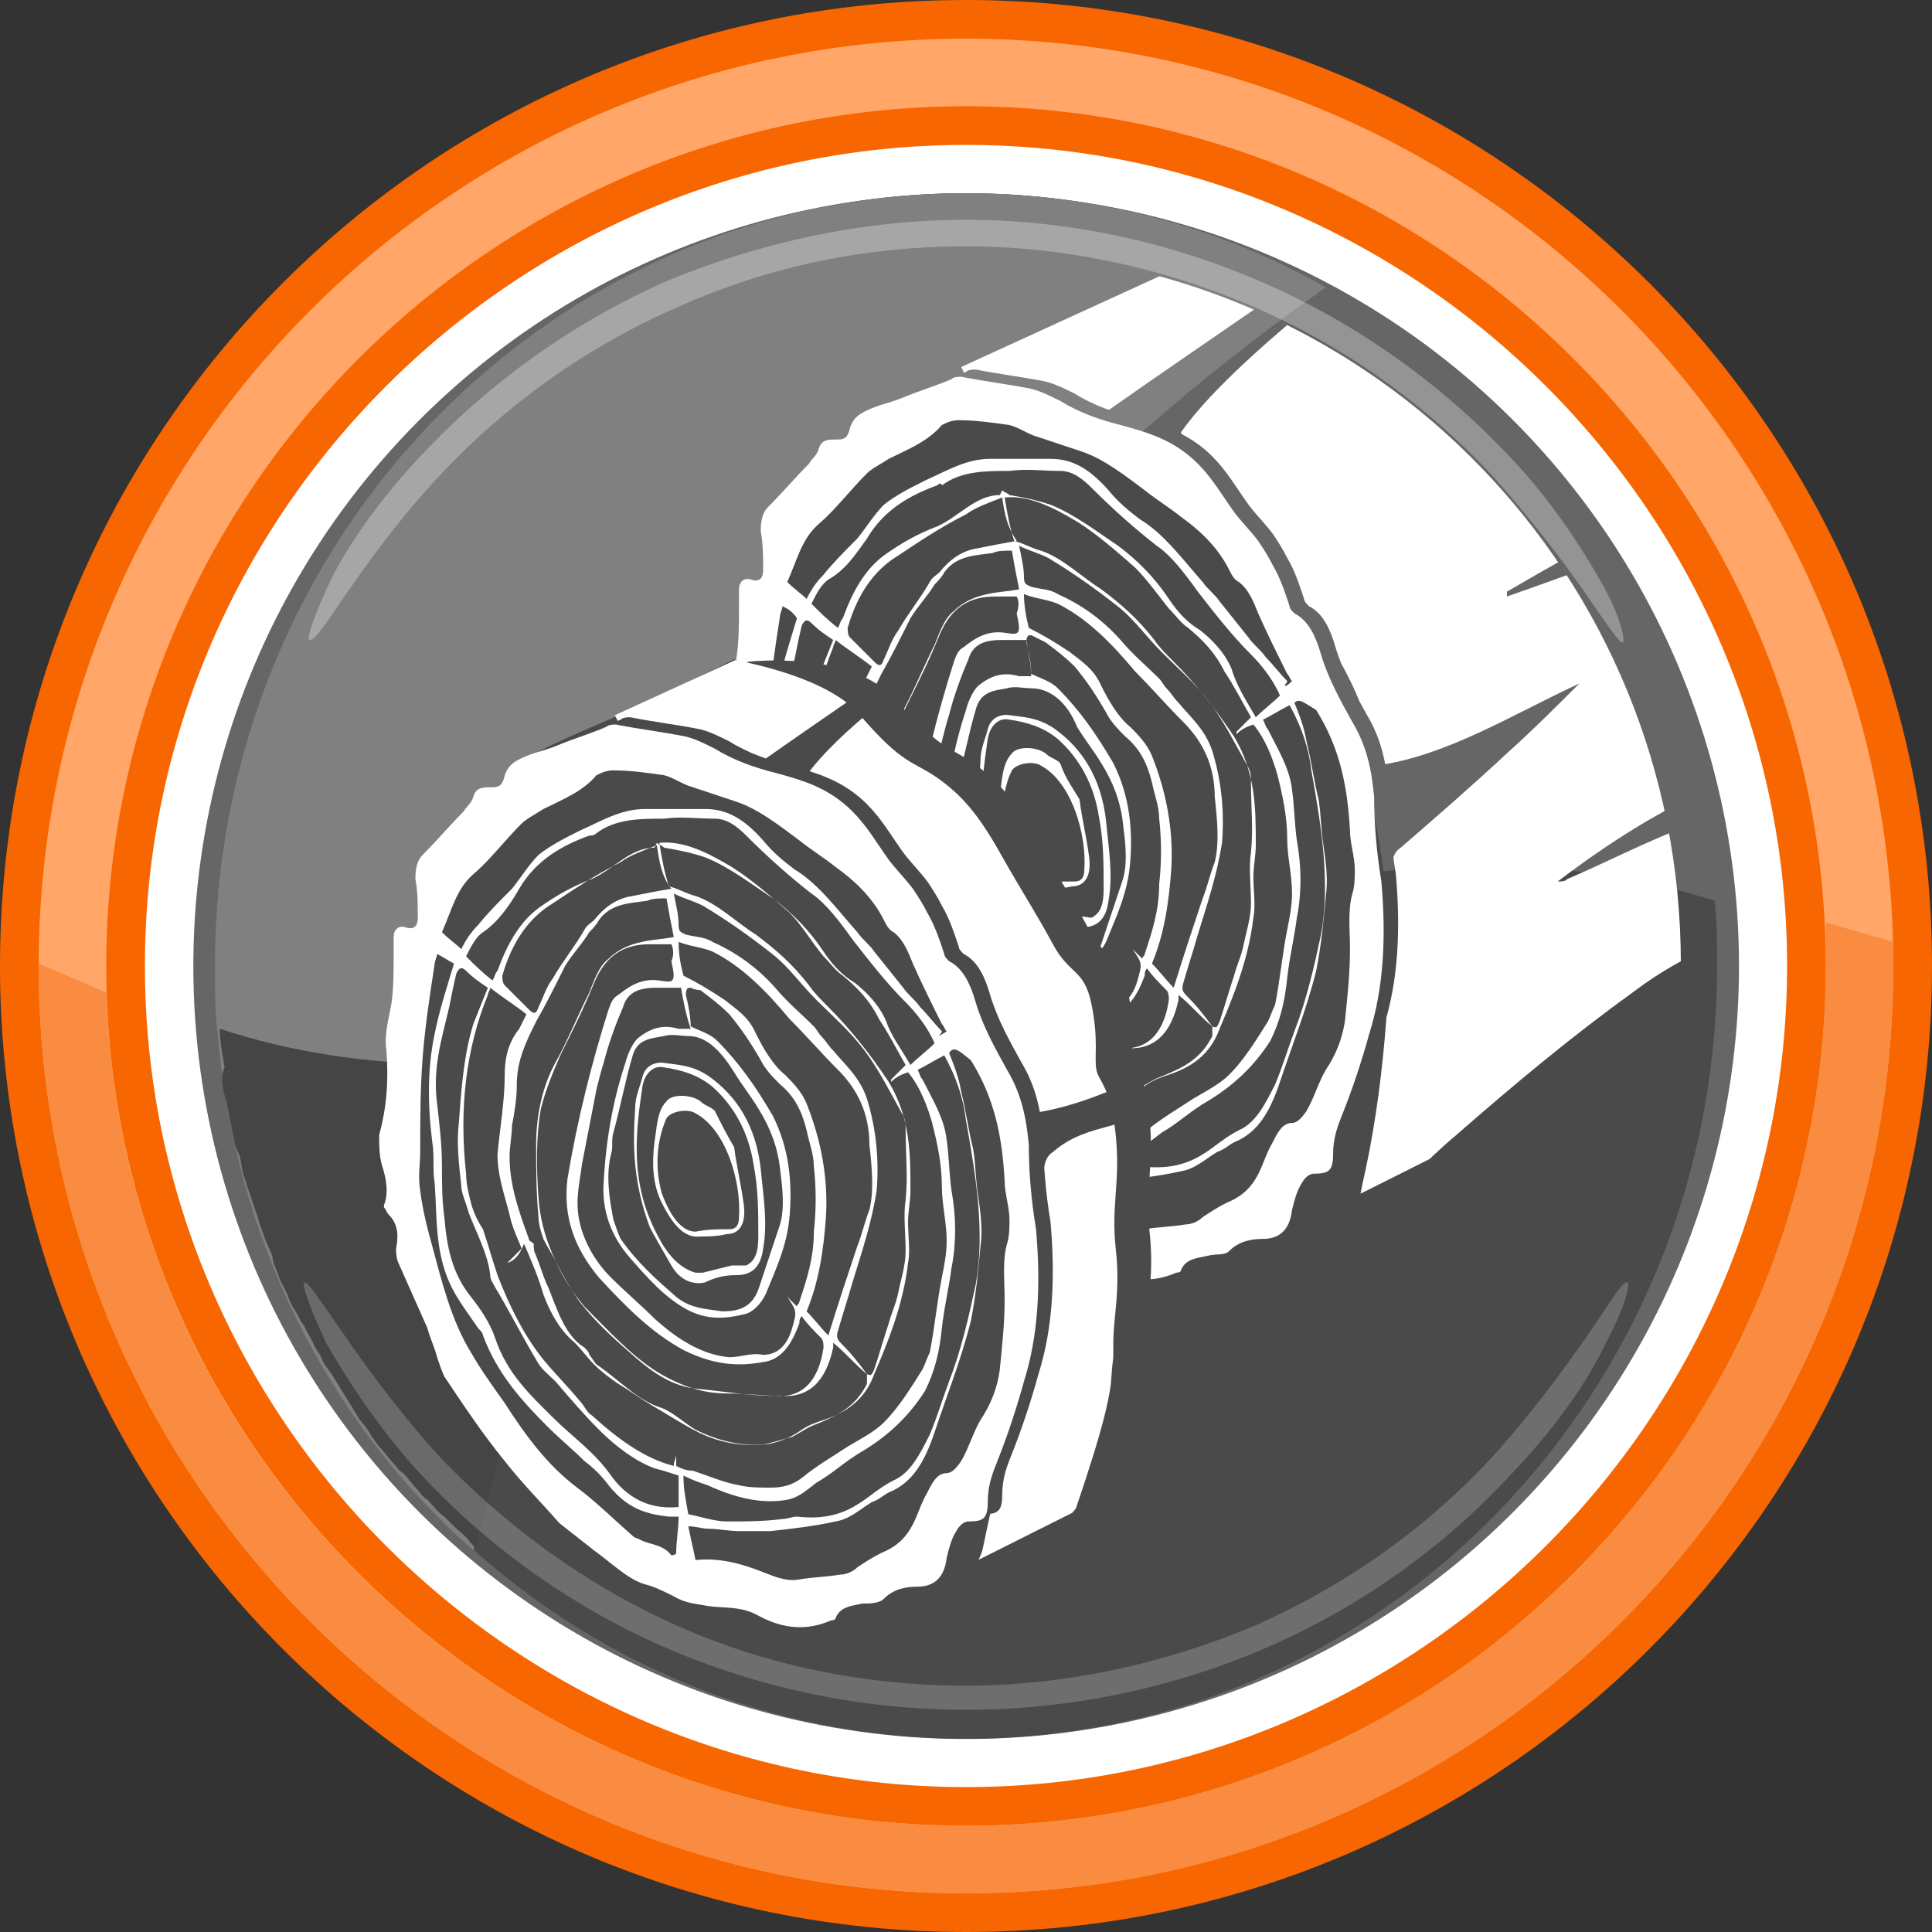
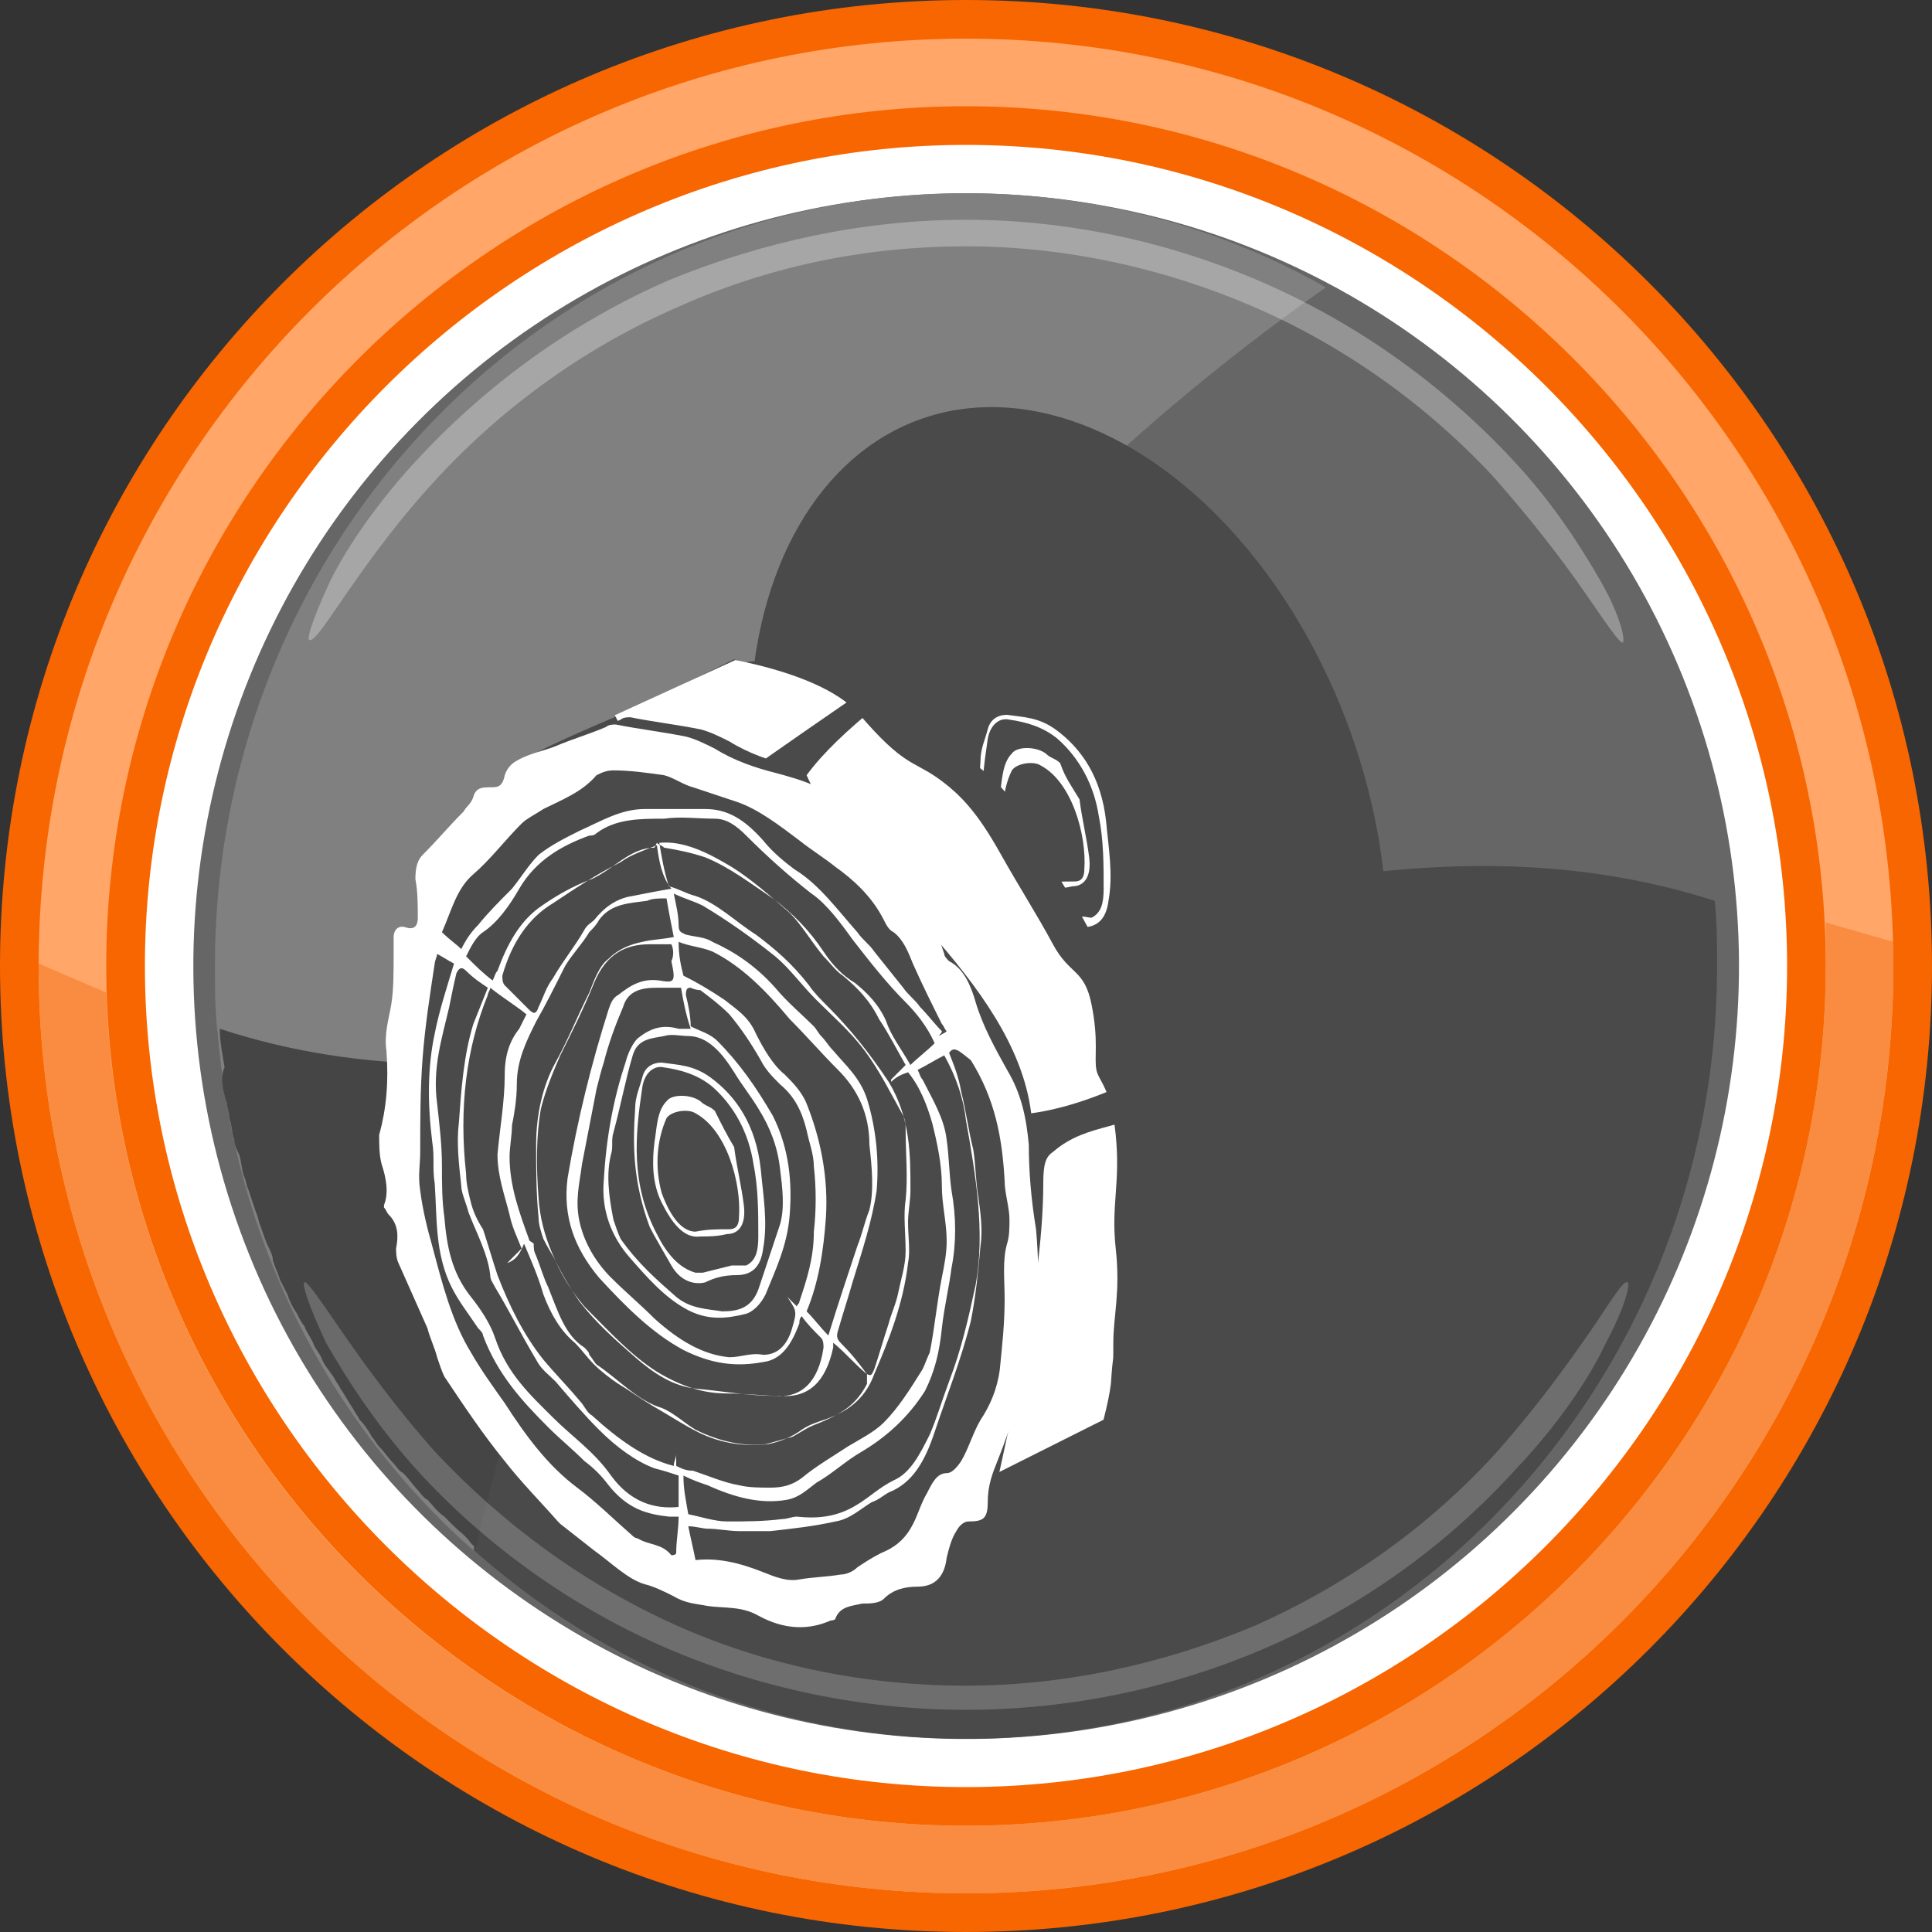
<svg xmlns="http://www.w3.org/2000/svg" xmlns:xlink="http://www.w3.org/1999/xlink" version="1.1" id="Layer_1" x="0px" y="0px" width="80px" height="80px" viewBox="0 0 80 80" style="enable-background:new 0 0 80 80;" xml:space="preserve">
  <rect x="0" y="0" width="80" height="80" fill="#333333" stroke="none" />
  <style type="text/css">
	.st0{fill:#FFFFFF;}
	.st1{fill:#666666;}
	.st2{fill:#4A4A4A;}
	.st3{fill:#808080;}
	.st4{opacity:0.3;}
	.st5{fill:#454545;}
	.st6{opacity:0.2;}
	.st7{fill:#F76600;}
	.st8{fill:#FFA668;}
	.st9{fill:#F98C40;}
	.st10{clip-path:url(#SVGID_2_);}
	.st11{clip-path:url(#SVGID_4_);fill:#FFFFFF;}
	.st12{clip-path:url(#SVGID_6_);}
	.st13{clip-path:url(#SVGID_8_);}
	.st14{clip-path:url(#SVGID_10_);fill:#FFFFFF;}
</style>
  <g>
    <path class="st0" d="M30.9,50.3v-10h1.5V49h1.9v1.3H30.9z" />
    <path class="st0" d="M35.2,41v-1.3h1.5V41H35.2z M35.2,50.3v-8.5h1.5v8.5H35.2z" />
    <path class="st0" d="M38,46.6v-1h2.7v1H38z" />
    <path class="st0" d="M42.2,50.3v-10h1.5v10H42.2z" />
    <path class="st0" d="M47.3,50.4c-0.8,0-1.4-0.2-1.7-0.7c-0.3-0.5-0.5-1.2-0.5-2.1v-3.2c0-1.8,0.7-2.7,2.1-2.7s2.1,0.9,2.1,2.7v3.2   c0,1.4-0.4,2.3-1.1,2.6C48.1,50.4,47.7,50.4,47.3,50.4z M47.3,49.2c0.2,0,0.4-0.1,0.5-0.3c0.1-0.2,0.1-0.5,0.1-0.9v-3.8   c0-0.4,0-0.7-0.1-0.9c-0.1-0.2-0.2-0.3-0.5-0.3c-0.2,0-0.4,0.1-0.5,0.3c-0.1,0.2-0.1,0.5-0.1,0.9V48c0,0.6,0.1,1,0.3,1.1   C47.1,49.2,47.2,49.2,47.3,49.2z" />
    <path class="st0" d="M53.7,41.7c1,0,1.5,0.6,1.5,1.9v6.7h-1.5v-6.6c0-0.2-0.1-0.4-0.2-0.6c-0.1-0.1-0.3-0.2-0.5-0.2   s-0.4,0.1-0.5,0.3c-0.1,0.2-0.2,0.4-0.2,0.7v6.4h-1.5v-8.5h1.5v1c0.1-0.3,0.2-0.6,0.5-0.8S53.4,41.7,53.7,41.7z" />
  </g>
  <g>
    <g>
      <ellipse transform="matrix(0.988 -0.156 0.156 0.988 -5.743 6.72)" class="st0" cx="40" cy="40" rx="35.4" ry="35.4" />
      <g>
        <ellipse transform="matrix(0.189 -0.982 0.982 0.189 -6.833 71.727)" class="st1" cx="40" cy="40" rx="32" ry="32" />
-         <path class="st1" d="M71,37.3C69.7,20.9,56.3,8,40,8C22.8,8,8.9,22.3,8.9,40c0,0.9,0,1.8,0.1,2.7C29.6,49.3,50.4,30.7,71,37.3z" />
        <path class="st2" d="M9,42.7C10.3,59.1,23.7,72,40,72c17.2,0,31.1-14.3,31.1-32c0-0.9,0-1.8-0.1-2.7C50.4,30.7,29.6,49.3,9,42.7z     " />
        <path class="st3" d="M54.9,11.9C50.5,9.4,45.4,8,40,8C22.8,8,8.9,22.3,8.9,40c0,0.9,0,1.8,0.1,2.7c0.7,8.6,4.6,16.2,10.6,21.5     C24.5,42.6,37.4,24.2,54.9,11.9z" />
        <g class="st4">
          <path class="st0" d="M12.8,26.5c-0.1-0.1,0.2-1,0.9-2.5c0.7-1.4,2-3.3,3.7-5.1c2.9-3.1,6.4-5.6,10.3-7.3      C31.6,10,35.8,9.1,40,9.1c4.2,0,8.4,0.9,12.3,2.6c3.9,1.7,7.4,4.2,10.3,7.3c1.7,1.8,2.9,3.7,3.7,5.1c0.8,1.4,1,2.4,0.9,2.5      c-0.1,0.1-0.7-0.8-1.6-2.1c-0.9-1.3-2.2-3-3.8-4.8c-2.8-3-6.2-5.4-9.9-7c-3.7-1.6-7.8-2.5-11.9-2.5c-4.1,0-8.1,0.8-11.9,2.5      c-3.7,1.6-7.1,4-9.9,7c-1.6,1.7-2.9,3.5-3.8,4.8C13.5,25.8,13,26.6,12.8,26.5z" />
        </g>
        <path class="st5" d="M9.2,44.7c0,0.3,0.1,0.7,0.2,1c0,0.2,0.1,0.4,0.1,0.6c0.1,0.3,0.1,0.6,0.2,0.9c0,0.2,0.1,0.4,0.2,0.6     c0.1,0.3,0.1,0.6,0.2,0.9c0.1,0.2,0.1,0.4,0.2,0.6c0.1,0.3,0.2,0.6,0.3,0.9c0.1,0.2,0.1,0.4,0.2,0.6c0.1,0.3,0.2,0.6,0.3,0.8     c0.1,0.2,0.2,0.4,0.2,0.6c0.1,0.3,0.2,0.5,0.3,0.8c0.1,0.2,0.2,0.4,0.3,0.6c0.1,0.3,0.2,0.5,0.4,0.8c0.1,0.2,0.2,0.4,0.3,0.5     c0.1,0.3,0.3,0.5,0.4,0.8c0.1,0.2,0.2,0.3,0.3,0.5c0.1,0.3,0.3,0.5,0.5,0.8c0.1,0.2,0.2,0.3,0.3,0.5c0.2,0.3,0.3,0.5,0.5,0.8     c0.1,0.2,0.2,0.3,0.3,0.5c0.2,0.2,0.4,0.5,0.5,0.7c0.1,0.1,0.2,0.3,0.3,0.4c0.2,0.2,0.4,0.5,0.6,0.7c0.1,0.1,0.2,0.3,0.4,0.4     c0.2,0.2,0.4,0.5,0.6,0.7c0.1,0.1,0.2,0.3,0.4,0.4c0.2,0.2,0.4,0.5,0.7,0.7c0.1,0.1,0.2,0.2,0.4,0.4c0.2,0.2,0.5,0.4,0.7,0.7     c0.1,0.1,0.2,0.2,0.2,0.2c1.7-7.4,4.3-14.4,7.7-20.9c-6.1,1.1-12.2,1.4-18.3-0.6c0,0.5,0.1,1,0.2,1.6C9.2,44.4,9.2,44.6,9.2,44.7     z" />
        <g class="st6">
          <path class="st0" d="M67.4,53.1c0.1,0.1-0.1,1-0.9,2.5c-0.7,1.5-2,3.4-3.7,5.2c-2.9,3.2-6.4,5.7-10.3,7.4      c-3.9,1.7-8.2,2.6-12.5,2.6c-4.3,0-8.6-0.9-12.5-2.6c-3.9-1.7-7.5-4.3-10.3-7.4c-1.7-1.9-2.9-3.8-3.7-5.2      c-0.7-1.5-1-2.4-0.9-2.5c0.1-0.1,0.7,0.8,1.6,2.1c0.9,1.3,2.2,3.1,3.8,4.9c2.8,3,6.2,5.5,10,7.2c3.8,1.7,7.9,2.5,12,2.5      c4.1,0,8.2-0.9,12-2.5c3.8-1.7,7.2-4.1,10-7.2c1.6-1.8,2.9-3.6,3.8-4.9C66.7,53.9,67.2,53,67.4,53.1z" />
        </g>
      </g>
      <g>
        <path class="st7" d="M40,80C17.9,80,0,62.1,0,40S17.9,0,40,0s40,17.9,40,40S62.1,80,40,80z M40,6C21.3,6,6,21.3,6,40     s15.3,34,34,34s34-15.3,34-34S58.7,6,40,6z" />
      </g>
      <g>
        <path class="st8" d="M40,78.4C18.8,78.4,1.6,61.2,1.6,40S18.8,1.6,40,1.6S78.4,18.8,78.4,40S61.2,78.4,40,78.4z M40,4.4     C20.4,4.4,4.4,20.4,4.4,40s16,35.6,35.6,35.6s35.6-16,35.6-35.6S59.6,4.4,40,4.4z" />
      </g>
      <path class="st9" d="M75.6,38.2c0,0.6,0,1.2,0,1.8c0,19.6-16,35.6-35.6,35.6c-19.3,0-35-15.4-35.6-34.5l-2.8-1.2c0,0,0,0.1,0,0.1    c0,21.2,17.2,38.4,38.4,38.4S78.4,61.2,78.4,40c0-0.3,0-0.7,0-1L75.6,38.2z" />
    </g>
    <g>
      <ellipse transform="matrix(0.942 -0.337 0.337 0.942 -9.017 16.899)" class="st2" cx="44.2" cy="34.5" rx="12.4" ry="18.2" />
-       <path class="st0" d="M30,32.6c0.3-1.1,0.4-2.2,0.3-3.5c-0.1-0.7,0.1-1.3,0.2-1.9c0.1-0.6,0.1-1.4,0.1-2.1c0-0.2,0-0.5,0-0.7    c0-0.3,0.2-0.5,0.5-0.4c0.3,0.1,0.5,0,0.5-0.4c0-0.5,0-1.1-0.1-1.6c0-0.5,0.1-0.8,0.3-1c0.6-0.6,1.1-1.2,1.7-1.8    c0.1-0.2,0.3-0.3,0.4-0.6c0.1-0.4,0.4-0.4,0.7-0.4c0.3,0,0.5,0,0.6-0.5c0.1-0.3,0.3-0.5,0.5-0.6c0.5-0.3,1.1-0.4,1.6-0.6    c0.7-0.3,1.4-0.5,2.1-0.8c0.1-0.1,0.3-0.1,0.4-0.1c1,0.2,1.9,0.3,2.9,0.5c0.4,0.1,0.8,0.3,1.2,0.5c0.8,0.5,1.7,0.8,2.5,1    c1.1,0.3,2.2,0.6,3.2,1.6c0.6,0.6,1,1.3,1.5,2c0.3,0.4,0.7,0.8,1,1.2c0.2,0.3,0.4,0.6,0.6,1c0.3,0.5,0.5,1.1,0.7,1.7    c0,0.1,0.1,0.2,0.2,0.3c0.6,0.3,0.9,1,1.1,1.7c0.3,1,0.8,1.9,1.3,2.8c0.6,1,0.8,2,0.9,3.1c0,1.1,0.1,2.3,0.3,3.5    c0.2,2.3,0.1,4.4-0.5,6.3c-0.3,1.1-0.7,2.3-1.1,3.3c-0.2,0.5-0.4,1-0.4,1.7c0,0.7-0.2,0.8-0.8,0.8c-0.2,0-0.4,0.2-0.5,0.4    c-0.2,0.3-0.3,0.7-0.4,1.1c-0.1,0.9-0.6,1.2-1.2,1.2c-0.5,0-1,0.1-1.4,0.5C50.7,52,50.4,51.9,50,52c-0.4,0.1-0.9,0.1-1.1,0.6    c0,0.1-0.2,0.1-0.2,0.1c-0.9,0.4-1.9,0.4-3-0.2c-0.7-0.4-1.4-0.3-2.1-0.4c-0.5-0.1-0.9-0.1-1.4-0.4c-0.4-0.2-0.8-0.4-1.2-0.5    c-0.7-0.2-1.4-0.9-2.1-1.4c-0.5-0.4-0.9-0.7-1.4-1.1c0,0-0.1-0.1-0.1-0.1c-0.7-0.8-1.5-1.6-2.2-2.5c-0.9-1.1-1.7-2.3-2.5-3.5    c-0.1-0.2-0.2-0.5-0.3-0.8c-0.1-0.4-0.3-0.8-0.4-1.2c-0.4-0.9-0.8-1.8-1.2-2.7c-0.1-0.2-0.1-0.5-0.1-0.6c0.1-0.5,0.1-1-0.3-1.4    c-0.1-0.1-0.1-0.2-0.2-0.3c0,0,0-0.1,0-0.1c0.2-0.5,0.1-1.1-0.1-1.7C30,33.4,30,33,30,32.6z M36.8,36.9c-0.1-0.3-0.2-0.6-0.2-0.9    c-0.1-1-0.1-2-0.1-3c0-1.3,0.3-2.5,0.8-3.4c0.5-0.9,0.9-1.9,1.4-2.9c0.2-0.5,0.4-1.1,0.8-1.4c0.4-0.4,0.9-0.6,1.4-0.7    c0.4-0.1,0.8-0.1,1.3-0.2c-0.1-0.5-0.2-1-0.3-1.6c-0.3,0-0.6,0-0.8,0.1c-0.7,0.1-1.5,0.1-2,0.8c-0.1,0.2-0.3,0.4-0.4,0.5    c-0.3,0.5-0.7,0.9-1,1.4c-0.4,0.8-0.8,1.6-1.2,2.3c-0.4,0.8-0.8,1.6-0.8,2.6c0,0.6-0.1,1.2-0.2,1.7c0,0.4-0.1,0.9-0.1,1.3    c0,1.2,0.4,2.3,0.8,3.4c0,0.1,0.1,0.1,0.2,0.2c0,0.2,0,0.3,0.1,0.5c0.2,0.5,0.3,0.9,0.5,1.3c0.4,1,0.7,2,1.5,2.5    c0.1,0.1,0.2,0.2,0.2,0.3c0.1,0.1,0.2,0.3,0.3,0.4c0.9,0.6,1.7,1.5,2.7,1.8c0.5,0.2,0.9,0.6,1.4,0.9c1,0.5,2,0.7,2.9,0.6    c0.4-0.1,0.7-0.2,1.1-0.3c0.2-0.1,0.5-0.3,0.7-0.4c0.2-0.1,0.5-0.2,0.7-0.3c0.7-0.3,1.3-0.7,1.7-1.5c0-0.1,0-0.2,0-0.4    c0.2,0.1,0.2,0,0.3-0.2c0.2-0.6,0.4-1.3,0.6-1.9c0.1-0.4,0.3-0.8,0.4-1.3c0.1-0.5,0.3-1.1,0.3-1.7c0-0.7-0.1-1.5,0-2.1    c0.1-1,0-1.9,0-2.9c0-0.2,0-0.4-0.1-0.6c-0.5-0.9-1-1.9-1.6-2.7c-0.6-0.8-1.3-1.4-2-2.1c-0.6-0.6-1.1-1.3-1.7-1.8    c-1-0.8-2-1.5-3-2.1c-0.4-0.2-0.8-0.3-1.2-0.5c0.1,0.5,0.2,0.9,0.2,1.3c0,0.3,0.1,0.3,0.3,0.4c0.4,0.1,0.8,0.1,1.1,0.3    c0.9,0.4,1.8,1,2.6,1.9c0.5,0.6,1.1,1.1,1.6,1.6c0.1,0.1,0.2,0.3,0.3,0.4c0.2,0.2,0.3,0.4,0.5,0.6c0.5,0.6,1.1,1.1,1.4,2    c0.4,1.3,0.5,2.6,0.4,3.8c-0.2,1.3-0.6,2.5-1,3.8c-0.2,0.7-0.4,1.3-0.6,2c-0.1,0.3,0,0.4,0.2,0.6c0.4,0.4,0.7,0.8,1,1.2    c-0.5-0.4-0.9-0.9-1.4-1.3c0,0.1,0,0.1,0,0.2c-0.3,1.4-1,2.1-2.2,2c-0.7,0-1.4-0.1-2.2-0.1c-1,0-1.9-0.3-2.9-0.9    c-1.1-0.7-2-1.7-3-2.7c-0.5-0.6-0.9-1.2-1.2-1.9C37.2,37.6,36.9,37.3,36.8,36.9z M35.3,37.9C35.3,37.8,35.3,37.8,35.3,37.9    c0.2-0.2,0.4-0.4,0.6-0.6c-0.2-0.5-0.4-0.9-0.5-1.4c-0.2-0.8-0.5-1.6-0.5-2.5c0.1-1.1,0.3-2.2,0.3-3.3c0-0.8,0.2-1.4,0.6-1.9    c0.1-0.2,0.2-0.4,0.3-0.6c-0.5-0.4-1-0.7-1.5-1.1c0,0.1-0.1,0.2-0.1,0.3c-0.9,2.2-1.2,4.7-0.9,7.4c0,0.4,0.1,0.8,0.2,1.2    c0.1,0.4,0.3,0.8,0.5,1.1c0.2,0.6,0.4,1.3,0.6,1.9c0.5,1.3,1.1,2.5,1.9,3.5c0.5,0.6,1,1.1,1.5,1.7c0.2,0.2,0.3,0.5,0.5,0.6    c1.1,1,2.2,1.8,3.4,2.1c0-0.2,0.1-0.3,0.1-0.5c0,0,0,0,0,0c0,0.2,0,0.3,0,0.5c0.2,0.1,0.4,0.2,0.7,0.2c0.6,0.2,1.3,0.5,1.9,0.6    c0.4,0.1,0.9,0.1,1.3,0.1c0.5,0,0.9-0.1,1.3-0.4c0.6-0.5,1.3-0.9,1.9-1.3c0.5-0.3,1.1-0.6,1.5-1c0.6-0.6,1.1-1.4,1.6-2.2    c0.1-0.2,0.2-0.5,0.3-0.7c0.2-1,0.3-2.1,0.5-3.1c0.1-0.5,0.2-1,0.2-1.5c0-0.8-0.2-1.5-0.2-2.3c0-0.9-0.2-1.8-0.4-2.6    c-0.2-0.7-0.5-1.5-1-2.1c-0.3,0.1-0.5,0.2-0.7,0.4c0,0,0,0,0-0.1c0.2-0.2,0.4-0.4,0.6-0.6c-0.4-0.7-0.7-1.3-1.1-1.9    c-0.4-0.8-0.9-1.3-1.5-1.8c-0.3-0.2-0.5-0.5-0.8-0.8C48,24.7,47.5,24,47,23.5c-0.8-0.7-1.6-1.4-2.4-1.9c-1-0.6-2-1.1-3-1    c0.1,0.6,0.2,1.2,0.4,1.8c0.4,0.1,0.7,0.3,1.1,0.4c0.9,0.3,1.7,1.1,2.5,1.6c0.8,0.6,1.5,1.2,2.2,2.1c0.2,0.3,0.5,0.6,0.8,0.9    c0.9,0.9,1.7,1.9,2.5,3.1c0.9,1.5,0.9,3,0.9,4.5c0,0.4-0.1,0.9-0.1,1.3c0,0.6,0.1,1.2,0,1.7c-0.2,1.7-0.8,3.2-1.4,4.6    c-0.4,1.1-1.2,1.6-2.1,1.9c-0.3,0.1-0.6,0.2-0.9,0.4c-0.4,0.3-0.9,0.5-1.4,0.6c-0.9,0.1-1.9,0-2.9-0.5c-0.6-0.3-1.2-0.7-1.9-1.1    c-0.5-0.3-0.9-0.6-1.4-0.9c-0.3-0.2-0.7-0.5-1-0.8c-0.3-0.3-0.5-0.6-0.8-0.9c-0.6-0.5-1-1.2-1.3-2c-0.2-0.7-0.5-1.4-0.8-2.1    C35.8,37.6,35.5,37.7,35.3,37.9z M42.5,26.5c-0.4,0-0.7,0-1,0c-0.6,0-1.2,0.1-1.4,0.8c-0.3,0.7-0.6,1.5-0.8,2.3    c-0.1,0.3-0.2,0.7-0.3,1.1c-0.2,1-0.4,2.1-0.6,3.1c-0.1,0.8-0.3,1.5-0.1,2.4c0.2,0.9,0.7,1.7,1.3,2.3c0.6,0.6,1.2,1.1,1.8,1.7    c1,0.9,2,1.5,3.1,1.6c0.5,0,0.9-0.2,1.4-0.1c0.6,0,1-0.4,1.2-1.1c0.2-0.7,0.2-0.7-0.2-1.3c0.1,0.1,0.3,0.3,0.4,0.4    c0-0.1,0.1-0.1,0.1-0.2c0.3-0.9,0.6-1.8,0.6-2.9c0.1-0.9,0.1-1.8,0-2.7c0-0.5-0.2-1-0.3-1.5c-0.2-0.8-0.5-1.4-1.1-1.9    c-0.3-0.3-0.6-0.6-0.8-1c-0.4-0.7-0.8-1.3-1.3-1.9c-0.4-0.4-0.8-0.7-1.2-1c-0.2-0.1-0.4-0.2-0.6-0.3c-0.1,0-0.2,0-0.2,0.3    c0.1,0.4,0.2,0.9,0.2,1.3c0.4,0.2,0.8,0.3,1.1,0.6c0.9,0.9,1.6,1.9,2.3,3.1c0.7,1.4,0.8,2.8,0.7,4.1c-0.1,1.3-0.6,2.3-1,3.3    c-0.2,0.4-0.5,0.7-0.8,0.8c-0.8,0.2-1.6,0.3-2.5-0.2c-0.9-0.5-1.6-1.3-2.3-2.1c-0.8-0.9-1.2-2-1.1-3.2c0.1-1.8,0.4-3.4,0.9-4.9    c0.1-0.4,0.3-0.8,0.5-1c0.5-0.4,1-0.6,1.7-0.4c0.2,0,0.3,0,0.5,0C42.7,27.6,42.6,27.1,42.5,26.5z M42.1,24.7c-0.3,0-0.6,0-0.9,0    c-1,0-1.8,0.4-2.3,1.6c-0.4,1-0.9,2-1.4,3c-0.3,0.7-0.6,1.4-0.8,2.2c-0.2,1.1-0.2,2.4-0.1,3.7c0.1,1.6,0.8,3,1.7,4.3    c0.7,0.9,1.5,1.6,2.3,2.3c0.8,0.7,1.6,1.2,2.5,1.3c1.1,0.1,2.2,0.3,3.3,0.3c1.1,0.1,1.8-0.6,2-2c0-0.1,0-0.3-0.1-0.4    c-0.3-0.3-0.6-0.6-0.8-0.9c-0.1,0.1-0.1,0.2-0.1,0.3c-0.3,0.8-0.7,1.5-1.5,1.6c-1.1,0.2-2.1,0.1-3.3-0.5c-1.3-0.7-2.4-1.8-3.5-3    c-1-1.2-1.5-2.5-1.3-4.1c0.4-2.4,1-4.8,1.7-7c0.1-0.3,0.2-0.5,0.4-0.6c0.5-0.4,1-0.7,1.7-0.6c0.6,0.1,0.7,0.1,0.5-0.8    C42.2,25.1,42.2,24.9,42.1,24.7z M53.6,29.1c0.2,0.5,0.4,1,0.5,1.6c0.2,0.8,0.3,1.6,0.5,2.4c0.1,0.6,0.1,1.3,0.2,1.9    c0.1,0.7,0.2,1.4,0.1,2.1c-0.1,1.1-0.2,2.1-0.4,3.1c-0.4,1.6-1,3.1-1.5,4.6c-0.4,1.2-0.9,2.1-1.9,2.5c-0.2,0.1-0.4,0.3-0.7,0.4    c-0.5,0.3-0.9,0.7-1.5,0.8c-0.9,0.2-1.8,0.3-2.7,0.4c0,0-0.1,0-0.1,0c-0.4,0-0.8,0-1.2,0c-0.4,0-0.9-0.1-1.3-0.1    c-0.2,0-0.5-0.1-0.8-0.1c0.1,0.5,0.2,0.9,0.3,1.4c0.9-0.1,1.8,0.1,2.8,0.5c0.5,0.2,1,0.4,1.5,0.3c0.6-0.1,1.1-0.1,1.7-0.2    c0.2,0,0.5-0.1,0.7-0.3c0.3-0.2,0.6-0.4,1-0.6c0.5-0.2,0.9-0.5,1.2-1c0.3-0.5,0.4-1,0.7-1.5c0.2-0.4,0.4-0.8,0.8-0.8    c0.2,0,0.4-0.2,0.6-0.5c0.3-0.5,0.5-1.2,0.8-1.7c0.4-0.6,0.7-1.3,0.8-2.1c0.1-1,0.2-1.9,0.2-2.9c0-0.8-0.1-1.6,0.1-2.3    c0.1-0.3,0.1-0.7,0.1-1c0-0.5-0.2-1.1-0.2-1.6c-0.1-1.8-0.4-3.4-1.4-5C54,29.1,53.8,28.9,53.6,29.1z M53.5,28.2    c-0.1-0.1-0.1-0.2-0.2-0.3c-0.4-0.8-0.8-1.6-1.2-2.5c-0.2-0.5-0.4-1-0.8-1.3c-0.2-0.1-0.3-0.3-0.4-0.5c-0.5-1-1.3-1.7-2-2.2    c-0.5-0.4-1-0.7-1.5-1.1c-0.8-0.6-1.7-1.3-2.6-1.6c-0.6-0.2-1.2-0.4-1.8-0.6c-0.4-0.1-0.8-0.4-1.2-0.5c-0.7-0.1-1.4-0.2-2.1-0.2    c-0.3,0-0.5,0.1-0.7,0.2c-0.6,0.7-1.4,1-2.2,1.4c-0.3,0.2-0.7,0.4-0.9,0.6c-0.7,0.7-1.3,1.5-2,2.1c-0.7,0.6-0.9,1.5-1.3,2.4    c0.3,0.3,0.6,0.5,0.8,0.7c0.2-0.4,0.4-0.7,0.7-1c0.4-0.5,0.9-1,1.4-1.5c0.4-0.5,0.7-1,1.1-1.4c0.5-0.4,1.1-0.7,1.7-1    c0.9-0.4,1.7-0.9,2.7-0.9c0.8,0,1.7,0,2.5,0c0.9,0,1.6,0.4,2.4,1.3c0.4,0.5,0.9,0.9,1.3,1.2c1,0.6,1.8,1.7,2.6,2.6    c0.2,0.3,0.5,0.5,0.7,0.8c0.4,0.5,0.8,1,1.2,1.5c0.2,0.3,0.5,0.5,0.7,0.8c0.3,0.3,0.6,0.7,0.9,1c0,0.1-0.1,0.1-0.1,0.2    C53.3,28.4,53.4,28.3,53.5,28.2z M52,29.7c0.3-0.3,0.7-0.6,1-0.9c-0.3-0.7-0.8-1.3-1.2-1.7c-0.8-0.8-1.5-1.7-2.2-2.6    c-0.5-0.7-1.1-1.5-1.7-1.9c-0.9-0.7-1.8-1.5-2.7-2.4c-0.4-0.4-0.8-0.7-1.3-0.7c-0.7,0-1.4-0.1-2.1,0c-1,0-2,0-2.8,0.6    C39,20,38.9,20,38.8,20.1c-1.1,0.4-2.2,1-2.9,2.2C35.4,23,35,23.6,34.3,24c-0.3,0.2-0.5,0.6-0.7,1c0.4,0.4,0.7,0.7,1.1,1    c0.1-0.2,0.1-0.3,0.2-0.4c0.4-1.1,0.9-2,1.7-2.6c0.7-0.5,1.4-0.9,2.2-1.2c0.9-0.4,1.6-1.3,2.6-1.3c0,0,0.1-0.2,0.1-0.2    c0.1,0.1,0.2,0.1,0.3,0.2c0.6,0.1,1.1,0.2,1.7,0.4c1,0.4,1.9,1.1,2.8,1.7c0.8,0.6,1.5,1.3,2.1,2.2c0.4,0.6,0.8,1,1.3,1.3    c0.5,0.4,1,0.9,1.3,1.6C51.2,28.4,51.6,29,52,29.7z M34.5,26.5c-0.3-0.2-0.6-0.4-0.9-0.7c-0.2-0.2-0.3-0.1-0.4,0.1    c-0.1,0.4-0.2,0.9-0.3,1.4c-0.3,1.3-0.7,2.5-0.5,4c0.1,0.9,0.2,1.7,0.2,2.6c0,0.7,0,1.4,0.1,2.1c0.1,1.2,0.3,2.3,1.1,3.3    c0.4,0.5,0.8,1.1,1,1.7c0.5,1.5,1.5,2.4,2.4,3.3c0.8,0.8,1.7,1.4,2.4,2.4c0.8,1.1,1.8,1.4,2.8,1.3c0-0.4,0-0.8,0-1.3    c-0.3-0.1-0.6-0.2-1-0.3c-0.8-0.3-1.6-0.9-2.3-1.6c-0.6-0.6-1.2-1.3-1.8-2c-0.3-0.3-0.6-0.5-0.8-0.9c-0.6-1-1.1-2-1.7-3    c-0.1-0.2-0.2-0.3-0.2-0.5c-0.1-0.9-0.6-1.8-0.9-2.6c-0.1-0.4-0.3-0.8-0.3-1.1c-0.1-0.9-0.2-1.8-0.1-2.6c0.1-1.4,0.2-2.8,0.6-4.1    C34.1,27.5,34.3,27,34.5,26.5z M42.6,26c0.6,0.3,1.1,0.6,1.7,1c0.5,0.4,1,0.7,1.3,1.4c0.3,0.6,0.7,1.3,1.2,1.7    c0.3,0.3,0.7,0.7,0.9,1.2c0.6,1.5,0.9,3.1,0.8,4.7c-0.1,1.4-0.3,2.7-0.8,3.9c0.3,0.3,0.6,0.7,0.9,1c0.4-1.3,0.8-2.5,1.2-3.7    c0.2-0.5,0.3-1,0.5-1.5c0.2-0.8,0.1-1.8,0-2.7c0-1.3-0.5-2.3-1.3-3.1c-0.7-0.7-1.3-1.4-2-2.1c-1-1.2-2-2.2-3.2-2.8    c-0.5-0.2-0.9-0.2-1.4-0.4C42.4,25.1,42.5,25.6,42.6,26z M42.8,48.2c0.5,0.1,1.1,0.3,1.6,0.3c0.8,0,1.5,0,2.3-0.1    c0.2,0,0.4-0.1,0.6-0.1c0.9,0.1,1.7,0,2.5-0.5c0.5-0.3,0.9-0.7,1.5-1c0.7-0.3,1.1-1.1,1.5-1.9c0.3-0.7,0.5-1.4,0.8-2.2    c0.5-1.3,0.8-2.6,1.1-4c0.2-1.1,0.2-2.2,0.1-3.4c-0.1-1.1-0.3-2.3-0.5-3.4c-0.1-0.9-0.4-1.8-0.9-2.7c-0.4,0.2-0.7,0.4-1.1,0.6    c0.1,0.2,0.1,0.3,0.2,0.4c0.4,0.8,0.9,1.6,1,2.5c0.1,0.7,0.1,1.4,0.2,2.1c0.2,1.1,0.2,2.2,0,3.2c-0.1,0.8-0.3,1.6-0.4,2.5    c-0.1,1-0.3,1.8-0.7,2.6c-0.7,1.1-1.6,1.9-2.6,2.5c-0.7,0.4-1.2,0.9-1.9,1.3c-0.4,0.3-0.7,0.6-1.2,0.7c-1.1,0.2-2.2-0.1-3.3-0.6    c-0.3-0.1-0.6-0.2-1-0.4C42.6,47.3,42.7,47.7,42.8,48.2z M42.7,28.5c-0.3,0-0.7-0.1-1,0c-0.5,0.1-1.1,0.1-1.3,0.9    c-0.3,1-0.5,2.1-0.8,3.2c-0.1,0.3,0,0.6-0.1,0.9c-0.2,0.8-0.1,1.7,0.1,2.7c0.1,0.3,0.2,0.6,0.3,0.8c0.7,1,1.5,1.7,2.3,2.4    c0.6,0.5,1.3,0.5,1.9,0.6c0.6,0,1.2-0.1,1.5-0.9c0.3-0.9,0.6-1.8,0.9-2.7c0.2-0.7,0.1-1.5,0-2.3c-0.1-0.9-0.4-1.7-0.9-2.5    c-0.3-0.5-0.7-1-1-1.5C44.2,29.1,43.5,28.5,42.7,28.5z M32.4,25.1c0,0.1-0.1,0.3-0.1,0.4c-0.2,1.3-0.4,2.6-0.5,3.9    c-0.1,1.3-0.1,2.6-0.1,3.9c0,0.5-0.1,1,0,1.6c0.1,0.8,0.3,1.6,0.5,2.3c0.4,1.5,0.8,3.1,1.6,4.4c0.4,0.7,0.9,1.4,1.4,2.1    c0.9,1.4,1.8,2.6,3,3.5c0.8,0.6,1.5,1.3,2.3,2c0.1,0.1,0.2,0.1,0.2,0.1c0.5,0.3,1,0.2,1.4,0.7c0,0,0.2,0,0.2-0.1    c0-0.5,0.1-1,0.1-1.5c-0.2,0-0.3,0-0.4,0c-0.9-0.1-1.7-0.3-2.5-1.3c-0.3-0.4-0.6-0.7-1-1c-0.5-0.5-1-0.9-1.5-1.4    c-1.1-1.1-2.1-2.2-2.7-3.8c0-0.1-0.1-0.2-0.2-0.3c-0.4-0.6-0.8-1.1-1.1-1.7c-0.8-1.4-0.7-2.8-0.8-4.2c-0.1-0.6,0-1.1-0.1-1.7    c-0.2-1.6-0.2-3.1,0.1-4.5c0.2-1,0.5-1.9,0.8-2.9C32.8,25.3,32.6,25.2,32.4,25.1z M41.5,20.6c-0.5,0.2-1.1,0.4-1.5,0.7    c-1,0.5-1.9,1.1-2.8,1.7c-1,0.6-1.7,1.6-2.1,3c0,0.1,0,0.3,0.1,0.4c0.3,0.3,0.6,0.6,1,1c0.2,0.2,0.3,0.2,0.4-0.1    c0.2-0.4,0.3-0.8,0.6-1.2c0.4-0.7,0.9-1.3,1.3-2c0.1-0.2,0.3-0.3,0.4-0.4c0.4-0.5,0.9-0.9,1.6-1c0.5-0.1,1-0.2,1.6-0.3    C41.7,21.8,41.6,21.3,41.5,20.6z" />
      <path class="st0" d="M41.2,36.4c-0.7-1.9-0.7-3.4-0.6-4.9c0-0.5,0.2-0.9,0.3-1.3c0.1-0.4,0.4-0.6,0.8-0.6c0.7,0.1,1.3,0.1,2,0.6    c1.1,0.8,1.9,2,2.1,3.8c0.1,1.1,0.3,2.2,0.1,3.3c-0.1,0.8-0.5,1.1-1.1,1.1c-0.5,0-0.9,0.1-1.3,0.3c-0.4,0.1-1,0-1.4-0.7    C41.7,37.3,41.4,36.7,41.2,36.4z M45.2,38c0.4-0.2,0.5-0.6,0.5-1.2c0-1,0-2-0.2-3c-0.2-1.3-0.8-2.4-1.7-3.2    c-0.6-0.5-1.3-0.7-2-0.8c-0.4-0.1-0.8,0.2-0.9,0.8c-0.3,2-0.5,4,0.6,6.1c0.4,0.8,0.9,1.4,1.6,1.6c0.1,0,0.2,0,0.3,0    c0.4-0.1,0.8-0.2,1.2-0.3C44.9,37.9,45,38,45.2,38z" />
      <path class="st0" d="M44.7,33.1c0.1,0.8,0.3,1.6,0.4,2.4c0.1,0.8-0.2,1.2-0.7,1.2c-0.4,0.1-0.8,0.1-1.1,0.1    c-0.7,0.1-1.2-0.6-1.6-1.4c-0.4-0.8-0.4-1.7-0.3-2.5c0.1-0.6,0.1-1.3,0.5-1.7c0.2-0.3,1-0.3,1.4,0c0.2,0.2,0.4,0.2,0.6,0.4    C44.1,32.2,44.4,32.6,44.7,33.1z M41.7,35c0.4,1.1,0.9,1.6,1.4,1.6c0.5-0.1,0.9-0.1,1.4-0.1c0.3,0,0.4-0.2,0.4-0.5    c0.1-1.4-0.5-3.6-1.8-4.3c-0.3-0.2-1-0.1-1.2,0.2C41.5,32.7,41.4,33.9,41.7,35z" />
    </g>
    <g>
      <defs>
        <path id="SVGID_1_" d="M41.1,10.4c0,0-0.1,0-0.1,0c-0.3,0-0.6,0-0.9,0c-16.3,0-29.5,13.2-29.5,29.5c0,16.3,13.2,29.5,29.5,29.5     c16.3,0,29.5-13.2,29.5-29.5C69.6,23.9,57,10.9,41.1,10.4z" />
      </defs>
      <clipPath id="SVGID_2_">
        <use xlink:href="#SVGID_1_" style="overflow:visible;" />
      </clipPath>
      <g class="st10">
        <path class="st0" d="M53.3,51L53.3,51L53.3,51C53.3,51,53.3,51,53.3,51z" />
        <g>
          <defs>
-             <path id="SVGID_3_" d="M85.8,33.3c-0.4-2.2-2.7-12.3-4-15.5C80.5,14.6,77.1,8,77.1,8l-7.6-6.4L36.3,16.8       c0.5-0.3,1.1-0.4,1.6-0.6c0.7-0.3,1.4-0.5,2.1-0.8c0.1-0.1,0.3-0.1,0.4-0.1c1,0.2,1.9,0.3,2.9,0.5c0.4,0.1,0.8,0.3,1.2,0.5       c0.8,0.5,1.7,0.8,2.5,1c1.1,0.3,2.2,0.6,3.2,1.6c0.6,0.6,1,1.3,1.5,2c0.3,0.4,0.7,0.8,1,1.2c0.2,0.3,0.4,0.6,0.6,1       c0.3,0.5,0.5,1.1,0.7,1.7c0,0.1,0.1,0.2,0.2,0.3c0.6,0.3,0.9,1,1.1,1.7c0.3,1,0.8,1.9,1.3,2.8c0.6,1,0.8,2,0.9,3.1       c0,1.1,0.1,2.3,0.3,3.5c0.2,2.3,0.1,4.4-0.5,6.3c-0.3,1.1-0.7,2.3-1.1,3.3c-0.2,0.5-0.4,1-0.4,1.7c0,0.7-0.2,0.8-0.8,0.8       c-0.2,0-0.4,0.2-0.5,0.4c-0.2,0.3-0.3,0.7-0.4,1.1c-0.1,0.5-0.3,0.8-0.5,1l32.1-16.1C85.8,34.8,86.2,35.4,85.8,33.3z" />
-           </defs>
+             </defs>
          <clipPath id="SVGID_4_">
            <use xlink:href="#SVGID_3_" style="overflow:visible;" />
          </clipPath>
          <path class="st11" d="M100.1,9.4c0-0.2,0-0.3,0-0.3c2.4-2.6,4.7-5.7,6.7-9.7c0.2-0.3,0.2-0.5,0.1-1.1c-0.4-2.4-0.9-4.6-1.5-6.6      c-0.1-0.4-0.2-0.5-0.4-0.2c-1.7,2.6-3.5,5.1-5.4,6.9c-0.7,0.7-1.4,1.3-2,1.9c2.5-3,4.9-6.5,7.2-10.4c0-0.2,0-0.3-0.1-0.3      c-2.3-6-5.2-8.4-8.3-5.5c-1,0.9-1.9,1.9-2.9,2.7c-1.3,1.1-2.6,2.1-3.9,3.2c-1.3,1-2.6,2-3.9,2.9c-0.8,0.6-1.7,1.1-2.5,1.6      c-1.5,1-3.1,2-4.6,2.9c-1.4,0.8-2.9,0.8-4.4,0.4c-1.1-0.3-1.9-1.5-2.4-4.1c0,0,0-0.1-0.1-0.1c-0.4,0.2-0.9,0.5-1.4,0.8      c0,0.2,0,0.5,0,0.7c0,3.5-0.6,5.7-1.9,6.1c-0.8,0.2-1.6,0.2-2.3,0.4c-1.4,0.3-2.9,0.5-4.3,1.1c-1.7,0.8-3.4,1.9-5,2.9      c-2,1.2-3.9,2.5-5.9,3.7c-0.2,0.1-11,5.6-11.2,5.7c0.5,1,1,1.9,1.4,2.9c0.2,0.4,3.5,0.1,3.7-0.1c0.4-0.4,8.2-5.7,8.6-6      c1.5-1.2,2.9-2.3,4.4-3.4c1.2-0.9,2.4-1.8,3.6-2.7c0,0.1,0,0.2,0,0.2c-2.6,3.7-9.8,8.2-12.5,12c1.8,4.1,7.4,8.2,8.1,13.8      c2.9-0.4,5.6-2.1,8.4-3.4c-1,1-1.9,1.9-2.9,2.8c-1.5,1.4-3,2.7-4.5,4c-0.3,0.2-0.4,0.5-0.4,1.3c0,4.6-0.3,8.8-1.2,12.7      c-0.1,0.6-0.3,1.2-0.4,2c0.3-0.3,0.5-0.4,0.7-0.6c1.2-1.2,2.4-2.5,3.6-3.5c2.4-2.1,4.8-4.1,7.3-5.9c2.5-1.9,5.2-2.8,7.8-3.2      c1.5-0.2,3-0.1,4.5-0.3c1.9-0.2,3.8-0.4,5.7-1.4c0.2-0.1,0.4,0,0.5-0.3c0.5-1,1.1-1.6,1.8-1.5c0-0.1,0-0.2,0-0.3      c-0.4-0.5-0.8-1.1-1.2-1.6c0.5-1.1,1.2-1.2,1.9-1.1c-0.4-0.9-0.8-1.7-1.2-2.6c0-0.1,0-0.2,0-0.3c0.5-0.1,1.1-0.2,1.7-0.4      c-0.3-1.6-0.7-3.2-1-4.9c1,0.1,1.6,1.7,2.1,4.1c0.3-2.2,0.8-3.6,1.5-4.6c-0.1,1.6-0.2,3-0.3,4.5c0,0,0.1,0.1,0.1,0.1      c0.5-2,1.2-3.4,2.2-3.7c-0.2,1.2-0.3,2.3-0.5,3.7c0.9-1.2,1.7-1.6,2.7-1.2c-0.2,0.5-0.4,0.9-0.5,1.4c0.3,0.1,0.6,0,0.9,0.3      c0.3,0.2,0.5,0.1,0.8-0.1c1.1-0.9,2.2-1.8,3.3-2.8c1.3-1.2,2.5-2.4,3.8-3.7c0.1-0.1,0.3-0.6,0.3-1c0.4-2.4,1-3.6,2-3.7      c0.2,0,0.3-0.1,0.4-0.1c0.1-0.8,0.1-1.6,0.2-2.4c0.1-2,0.4-4,0.4-6.1c0.1-2.1,0-4.2-0.1-6.4C105.1,5,102.7,7.7,100.1,9.4z       M105.2-1.6c-2.5,5.8-5.7,8-8.9,9.8C99.4,5.6,102.4,2.6,105.2-1.6z M85.9,5.1c-3.8,1.5-7.7,3-11.4,4.4      C78.1,6.5,81.9,5.1,85.9,5.1z M72.6,5.4c-4.9,0.4-9.5,4.3-14.1,7.7C62.8,7.6,67.5,4.2,72.6,5.4z M77.6,32.9      c-2.2,0.1-4.3,0.3-6.5,0.9c-2.1,0.6-4.1,1.7-6.2,2.6c-0.1,0.1-0.2,0.1-0.4,0.1c6.7-5.1,13.6-7.5,20.8-3.3      C82.7,33.1,80.1,32.8,77.6,32.9z M85.6,14.2c-2.5,2.4-5.1,4.2-7.8,5.3c-1.4,0.6-2.7,1-4.1,1.4c-1.8,0.6-3.6,1.1-5.5,1.7      c-1.9,0.7-3.8,1.4-5.8,2.1c0-0.1,0-0.2,0-0.2c1.7-1,3.5-2,5.2-2.9c1.7-0.8,3.5-1.5,5.2-2.2c1.6-0.6,3.3-1,5-1.7      c2-0.9,4-1.9,6-2.9c1.1-0.6,2.2-1.5,3.3-2.1C86.6,13.3,86.1,13.7,85.6,14.2z M85.9-4.7c-0.4,0.2-0.8,0.4-1.2,0.7      c4.1-2.9,8.2-6,12.2-9.9c0,0.1,0,0.2,0,0.3c-1.1,1.3-2.2,2.8-3.4,3.9C91.1-7.3,88.5-5.9,85.9-4.7z M97.1,19      c2.8-3,5.8-6.1,8.7-9.3C103.3,15.1,100.2,17.3,97.1,19z" />
        </g>
      </g>
    </g>
    <g>
      <ellipse transform="matrix(0.942 -0.337 0.337 0.942 -14.747 12.797)" class="st2" cx="29.5" cy="48.9" rx="12.4" ry="18.2" />
      <path class="st2" d="M31,27.4c0,0,4.3-0.5,6.1,1.6c1.9,2.1,2.2,1.9,3.2,2.6c1,0.7,1.7,1.5,2.6,3.1c0.9,1.6,1.5,2.5,2.2,3.8    c0.7,1.3,1.3,1,1.6,2.5s0.1,2.2,0.2,2.7c0.1,0.5,0.5,0.7,0.7,2.6c0.2,2-0.2,2.9,0,4.7c0.2,1.8-0.1,2.8-0.1,3.9    c0,1.1,0,0.2-0.1,1.7s-1.2,4.4-1.8,6.2c-0.5,1.8-0.4-0.7-0.6-0.3c-0.2,0.3-6.1,3.1-6.1,3.1s-8.4-6.8-8.4-9.2S27.9,42,28.1,39.4    c0.1-2.7-3.9-4.9-4-6c-0.1-1-3-1.4-2.1-2.1C22.8,30.7,31,27.4,31,27.4z" />
      <path class="st2" d="M30.4,27.3l-6.3,3.1c0,0,7.9,12.7,8,12.8c0.1,0.1,7.7,18.9,7.7,18.9l-1.3,3.6l3.8-1.9c0,0,3.1-11.4,3.1-11.5    c0-0.1,0.6-5.9,0.6-5.9l-0.2-1.3l-3.5-5.9c0,0-5.3-6.5-5.4-6.8s-1.2-2.8-1.2-2.8L35,29.1L30.4,27.3z" />
      <g>
        <g>
          <path class="st0" d="M15.7,47c0.3-1.1,0.4-2.2,0.3-3.5c-0.1-0.7,0.1-1.3,0.2-1.9c0.1-0.6,0.1-1.4,0.1-2.1c0-0.2,0-0.5,0-0.7      c0-0.3,0.2-0.5,0.5-0.4c0.3,0.1,0.5,0,0.5-0.4c0-0.5,0-1.1-0.1-1.6c0-0.5,0.1-0.8,0.3-1c0.6-0.6,1.1-1.2,1.7-1.8      c0.1-0.2,0.3-0.3,0.4-0.6c0.1-0.4,0.4-0.4,0.7-0.4c0.3,0,0.5,0,0.6-0.5c0.1-0.3,0.3-0.5,0.5-0.6c0.5-0.3,1.1-0.4,1.6-0.6      c0.7-0.3,1.4-0.5,2.1-0.8c0.1-0.1,0.3-0.1,0.4-0.1c1,0.2,1.9,0.3,2.9,0.5c0.4,0.1,0.8,0.3,1.2,0.5c0.8,0.5,1.7,0.8,2.5,1      c1.1,0.3,2.2,0.6,3.2,1.6c0.6,0.6,1,1.3,1.5,2c0.3,0.4,0.7,0.8,1,1.2c0.2,0.3,0.4,0.6,0.6,1c0.3,0.5,0.5,1.1,0.7,1.7      c0,0.1,0.1,0.2,0.2,0.3c0.6,0.3,0.9,1,1.1,1.7c0.3,1,0.8,1.9,1.3,2.8c0.6,1,0.8,2,0.9,3.1c0,1.1,0.1,2.3,0.3,3.5      c0.2,2.3,0.1,4.4-0.5,6.3c-0.3,1.1-0.7,2.3-1.1,3.3c-0.2,0.5-0.4,1-0.4,1.7c0,0.7-0.2,0.8-0.8,0.8c-0.2,0-0.4,0.2-0.5,0.4      c-0.2,0.3-0.3,0.7-0.4,1.1c-0.1,0.9-0.6,1.2-1.2,1.2c-0.5,0-1,0.1-1.4,0.5c-0.2,0.2-0.6,0.2-0.9,0.2c-0.4,0.1-0.9,0.1-1.1,0.6      c0,0.1-0.2,0.1-0.2,0.1c-0.9,0.4-1.9,0.4-3-0.2c-0.7-0.4-1.4-0.3-2.1-0.4c-0.5-0.1-0.9-0.1-1.4-0.4c-0.4-0.2-0.8-0.4-1.2-0.5      c-0.7-0.2-1.4-0.9-2.1-1.4c-0.5-0.4-0.9-0.7-1.4-1.1c0,0-0.1-0.1-0.1-0.1c-0.7-0.8-1.5-1.6-2.2-2.5c-0.9-1.1-1.7-2.3-2.5-3.5      c-0.1-0.2-0.2-0.5-0.3-0.8c-0.1-0.4-0.3-0.8-0.4-1.2c-0.4-0.9-0.8-1.8-1.2-2.7c-0.1-0.2-0.1-0.5-0.1-0.6c0.1-0.5,0.1-1-0.3-1.4      c-0.1-0.1-0.1-0.2-0.2-0.3c0,0,0-0.1,0-0.1c0.2-0.5,0.1-1.1-0.1-1.7C15.7,47.8,15.7,47.4,15.7,47z M22.5,51.3      c-0.1-0.3-0.2-0.6-0.2-0.9c-0.1-1-0.1-2-0.1-3c0-1.3,0.3-2.5,0.8-3.4c0.5-0.9,0.9-1.9,1.4-2.9c0.2-0.5,0.4-1.1,0.8-1.4      c0.4-0.4,0.9-0.6,1.4-0.7c0.4-0.1,0.8-0.1,1.3-0.2c-0.1-0.5-0.2-1-0.3-1.6c-0.3,0-0.6,0-0.8,0.1c-0.7,0.1-1.5,0.1-2,0.8      c-0.1,0.2-0.3,0.4-0.4,0.5c-0.3,0.5-0.7,0.9-1,1.4c-0.4,0.8-0.8,1.6-1.2,2.3c-0.4,0.8-0.8,1.6-0.8,2.6c0,0.6-0.1,1.2-0.2,1.7      c0,0.4-0.1,0.9-0.1,1.3c0,1.2,0.4,2.3,0.8,3.4c0,0.1,0.1,0.1,0.2,0.2c0,0.2,0,0.3,0.1,0.5c0.2,0.5,0.3,0.9,0.5,1.3      c0.4,1,0.7,2,1.5,2.5c0.1,0.1,0.2,0.2,0.2,0.3c0.1,0.1,0.2,0.3,0.3,0.4c0.9,0.6,1.7,1.5,2.7,1.8c0.5,0.2,0.9,0.6,1.4,0.9      c1,0.5,2,0.7,2.9,0.6c0.4-0.1,0.7-0.2,1.1-0.3c0.2-0.1,0.5-0.3,0.7-0.4c0.2-0.1,0.5-0.2,0.7-0.3c0.7-0.3,1.3-0.7,1.7-1.5      c0-0.1,0-0.2,0-0.4c0.2,0.1,0.2,0,0.3-0.2c0.2-0.6,0.4-1.3,0.6-1.9c0.1-0.4,0.3-0.8,0.4-1.3c0.1-0.5,0.3-1.1,0.3-1.7      c0-0.7-0.1-1.5,0-2.1c0.1-1,0-1.9,0-2.9c0-0.2,0-0.4-0.1-0.6c-0.5-0.9-1-1.9-1.6-2.7c-0.6-0.8-1.3-1.4-2-2.1      c-0.6-0.6-1.1-1.3-1.7-1.8c-1-0.8-2-1.5-3-2.1c-0.4-0.2-0.8-0.3-1.2-0.5c0.1,0.5,0.2,0.9,0.2,1.3c0,0.3,0.1,0.3,0.3,0.4      c0.4,0.1,0.8,0.1,1.1,0.3c0.9,0.4,1.8,1,2.6,1.9c0.5,0.6,1.1,1.1,1.6,1.6c0.1,0.1,0.2,0.3,0.3,0.4c0.2,0.2,0.3,0.4,0.5,0.6      c0.5,0.6,1.1,1.1,1.4,2c0.4,1.3,0.5,2.6,0.4,3.8c-0.2,1.3-0.6,2.5-1,3.8c-0.2,0.7-0.4,1.3-0.6,2c-0.1,0.3,0,0.4,0.2,0.6      c0.4,0.4,0.7,0.8,1,1.2c-0.5-0.4-0.9-0.9-1.4-1.3c0,0.1,0,0.1,0,0.2c-0.3,1.4-1,2.1-2.2,2c-0.7,0-1.4-0.1-2.2-0.1      c-1,0-1.9-0.3-2.9-0.9c-1.1-0.7-2-1.7-3-2.7c-0.5-0.6-0.9-1.2-1.2-1.9C22.9,52,22.7,51.7,22.5,51.3z M21,52.3      C21,52.3,21,52.2,21,52.3c0.2-0.2,0.4-0.4,0.6-0.6c-0.2-0.5-0.4-0.9-0.5-1.4c-0.2-0.8-0.5-1.6-0.5-2.5c0.1-1.1,0.3-2.2,0.3-3.3      c0-0.8,0.2-1.4,0.6-1.9c0.1-0.2,0.2-0.4,0.3-0.6c-0.5-0.4-1-0.7-1.5-1.1c0,0.1-0.1,0.2-0.1,0.3c-0.9,2.2-1.2,4.7-0.9,7.4      c0,0.4,0.1,0.8,0.2,1.2c0.1,0.4,0.3,0.8,0.5,1.1c0.2,0.6,0.4,1.3,0.6,1.9c0.5,1.3,1.1,2.5,1.9,3.5c0.5,0.6,1,1.1,1.5,1.7      c0.2,0.2,0.3,0.5,0.5,0.6c1.1,1,2.2,1.8,3.4,2.1c0-0.2,0.1-0.3,0.1-0.5c0,0,0,0,0,0c0,0.2,0,0.3,0,0.5c0.2,0.1,0.4,0.2,0.7,0.2      c0.6,0.2,1.3,0.5,1.9,0.6c0.4,0.1,0.9,0.1,1.3,0.1c0.5,0,0.9-0.1,1.3-0.4c0.6-0.5,1.3-0.9,1.9-1.3c0.5-0.3,1.1-0.6,1.5-1      c0.6-0.6,1.1-1.4,1.6-2.2c0.1-0.2,0.2-0.5,0.3-0.7c0.2-1,0.3-2.1,0.5-3.1c0.1-0.5,0.2-1,0.2-1.5c0-0.8-0.2-1.5-0.2-2.3      c0-0.9-0.2-1.8-0.4-2.6c-0.2-0.7-0.5-1.5-1-2.1c-0.3,0.1-0.5,0.2-0.7,0.4c0,0,0,0,0-0.1c0.2-0.2,0.4-0.4,0.6-0.6      c-0.4-0.7-0.7-1.3-1.1-1.9c-0.4-0.8-0.9-1.3-1.5-1.8c-0.3-0.2-0.5-0.5-0.8-0.8c-0.5-0.6-0.9-1.3-1.4-1.8      c-0.8-0.7-1.6-1.4-2.4-1.9c-1-0.6-2-1.1-3-1c0.1,0.6,0.2,1.2,0.4,1.8c0.4,0.1,0.7,0.3,1.1,0.4c0.9,0.3,1.7,1.1,2.5,1.6      c0.8,0.6,1.5,1.2,2.2,2.1c0.2,0.3,0.5,0.6,0.8,0.9c0.9,0.9,1.7,1.9,2.5,3.1c0.9,1.5,0.9,3,0.9,4.5c0,0.4-0.1,0.9-0.1,1.3      c0,0.6,0.1,1.2,0,1.7c-0.2,1.7-0.8,3.2-1.4,4.6c-0.4,1.1-1.2,1.6-2.1,1.9c-0.3,0.1-0.6,0.2-0.9,0.4c-0.4,0.3-0.9,0.5-1.4,0.6      c-0.9,0.1-1.9,0-2.9-0.5c-0.6-0.3-1.2-0.7-1.9-1.1c-0.5-0.3-0.9-0.6-1.4-0.9c-0.3-0.2-0.7-0.5-1-0.8c-0.3-0.3-0.5-0.6-0.8-0.9      c-0.6-0.5-1-1.2-1.3-2c-0.2-0.7-0.5-1.4-0.8-2.1C21.5,52,21.3,52.2,21,52.3z M28.2,40.9c-0.4,0-0.7,0-1,0      c-0.6,0-1.2,0.1-1.4,0.8c-0.3,0.7-0.6,1.5-0.8,2.3c-0.1,0.3-0.2,0.7-0.3,1.1c-0.2,1-0.4,2.1-0.6,3.1c-0.1,0.8-0.3,1.5-0.1,2.4      c0.2,0.9,0.7,1.7,1.3,2.3c0.6,0.6,1.2,1.1,1.8,1.7c1,0.9,2,1.5,3.1,1.6c0.5,0,0.9-0.2,1.4-0.1c0.6,0,1-0.4,1.2-1.1      c0.2-0.7,0.2-0.7-0.2-1.3c0.1,0.1,0.3,0.3,0.4,0.4c0-0.1,0.1-0.1,0.1-0.2c0.3-0.9,0.6-1.8,0.6-2.9c0.1-0.9,0.1-1.8,0-2.7      c0-0.5-0.2-1-0.3-1.5c-0.2-0.8-0.5-1.4-1.1-1.9c-0.3-0.3-0.6-0.6-0.8-1c-0.4-0.7-0.8-1.3-1.3-1.9c-0.4-0.4-0.8-0.7-1.2-1      C29,41,28.8,41,28.6,40.9c-0.1,0-0.2,0-0.2,0.3c0.1,0.4,0.2,0.9,0.2,1.3c0.4,0.2,0.8,0.3,1.1,0.6c0.9,0.9,1.6,1.9,2.3,3.1      c0.7,1.4,0.8,2.8,0.7,4.1c-0.1,1.3-0.6,2.3-1,3.3c-0.2,0.4-0.5,0.7-0.8,0.8c-0.8,0.2-1.6,0.3-2.5-0.2c-0.9-0.5-1.6-1.3-2.3-2.1      c-0.8-0.9-1.2-2-1.1-3.2c0.1-1.8,0.4-3.4,0.9-4.9c0.1-0.4,0.3-0.8,0.5-1c0.5-0.4,1-0.6,1.7-0.4c0.2,0,0.3,0,0.5,0      C28.4,42,28.3,41.5,28.2,40.9z M27.8,39.1c-0.3,0-0.6,0-0.9,0c-1,0-1.8,0.4-2.3,1.6c-0.4,1-0.9,2-1.4,3      c-0.3,0.7-0.6,1.4-0.8,2.2c-0.2,1.1-0.2,2.4-0.1,3.7c0.1,1.6,0.8,3,1.7,4.3c0.7,0.9,1.5,1.6,2.3,2.3c0.8,0.7,1.6,1.2,2.5,1.3      c1.1,0.1,2.2,0.3,3.3,0.3c1.1,0.1,1.8-0.6,2-2c0-0.1,0-0.3-0.1-0.4c-0.3-0.3-0.6-0.6-0.8-0.9c-0.1,0.1-0.1,0.2-0.1,0.3      c-0.3,0.8-0.7,1.5-1.5,1.6c-1.1,0.2-2.1,0.1-3.3-0.5c-1.3-0.7-2.4-1.8-3.5-3c-1-1.2-1.5-2.5-1.3-4.1c0.4-2.4,1-4.8,1.7-7      c0.1-0.3,0.2-0.5,0.4-0.6c0.5-0.4,1-0.7,1.7-0.6c0.6,0.1,0.7,0.1,0.5-0.8C27.9,39.6,27.9,39.3,27.8,39.1z M39.3,43.6      c0.2,0.5,0.4,1,0.5,1.6c0.2,0.8,0.3,1.6,0.5,2.4c0.1,0.6,0.1,1.3,0.2,1.9c0.1,0.7,0.2,1.4,0.1,2.1c-0.1,1.1-0.2,2.1-0.4,3.1      c-0.4,1.6-1,3.1-1.5,4.6c-0.4,1.2-0.9,2.1-1.9,2.5c-0.2,0.1-0.4,0.3-0.7,0.4c-0.5,0.3-0.9,0.7-1.5,0.8c-0.9,0.2-1.8,0.3-2.7,0.4      c0,0-0.1,0-0.1,0c-0.4,0-0.8,0-1.2,0c-0.4,0-0.9-0.1-1.3-0.1c-0.2,0-0.5-0.1-0.8-0.1c0.1,0.5,0.2,0.9,0.3,1.4      c0.9-0.1,1.8,0.1,2.8,0.5c0.5,0.2,1,0.4,1.5,0.3c0.6-0.1,1.1-0.1,1.7-0.2c0.2,0,0.5-0.1,0.7-0.3c0.3-0.2,0.6-0.4,1-0.6      c0.5-0.2,0.9-0.5,1.2-1c0.3-0.5,0.4-1,0.7-1.5c0.2-0.4,0.4-0.8,0.8-0.8c0.2,0,0.4-0.2,0.6-0.5c0.3-0.5,0.5-1.2,0.8-1.7      c0.4-0.6,0.7-1.3,0.8-2.1c0.1-1,0.2-1.9,0.2-2.9c0-0.8-0.1-1.6,0.1-2.3c0.1-0.3,0.1-0.7,0.1-1c0-0.5-0.2-1.1-0.2-1.6      c-0.1-1.8-0.4-3.4-1.4-5C39.7,43.5,39.5,43.3,39.3,43.6z M39.2,42.7c-0.1-0.1-0.1-0.2-0.2-0.3c-0.4-0.8-0.8-1.6-1.2-2.5      c-0.2-0.5-0.4-1-0.8-1.3c-0.2-0.1-0.3-0.3-0.4-0.5c-0.5-1-1.3-1.7-2-2.2c-0.5-0.4-1-0.7-1.5-1.1c-0.8-0.6-1.7-1.3-2.6-1.6      c-0.6-0.2-1.2-0.4-1.8-0.6c-0.4-0.1-0.8-0.4-1.2-0.5c-0.7-0.1-1.4-0.2-2.1-0.2c-0.3,0-0.5,0.1-0.7,0.2c-0.6,0.7-1.4,1-2.2,1.4      c-0.3,0.2-0.7,0.4-0.9,0.6c-0.7,0.7-1.3,1.5-2,2.1c-0.7,0.6-0.9,1.5-1.3,2.4c0.3,0.3,0.6,0.5,0.8,0.7c0.2-0.4,0.4-0.7,0.7-1      c0.4-0.5,0.9-1,1.4-1.5c0.4-0.5,0.7-1,1.1-1.4c0.5-0.4,1.1-0.7,1.7-1c0.9-0.4,1.7-0.9,2.7-0.9c0.8,0,1.7,0,2.5,0      c0.9,0,1.6,0.4,2.4,1.3c0.4,0.5,0.9,0.9,1.3,1.2c1,0.6,1.8,1.7,2.6,2.6c0.2,0.3,0.5,0.5,0.7,0.8c0.4,0.5,0.8,1,1.2,1.5      c0.2,0.3,0.5,0.5,0.7,0.8c0.3,0.3,0.6,0.7,0.9,1c0,0.1-0.1,0.1-0.1,0.2C39,42.8,39.1,42.8,39.2,42.7z M37.7,44.1      c0.3-0.3,0.7-0.6,1-0.9c-0.3-0.7-0.8-1.3-1.2-1.7c-0.8-0.8-1.5-1.7-2.2-2.6c-0.5-0.7-1.1-1.5-1.7-1.9c-0.9-0.7-1.8-1.5-2.7-2.4      c-0.4-0.4-0.8-0.7-1.3-0.7c-0.7,0-1.4-0.1-2.1,0c-1,0-2,0-2.8,0.6c-0.1,0.1-0.2,0.1-0.3,0.1c-1.1,0.4-2.2,1-2.9,2.2      c-0.4,0.7-0.9,1.4-1.5,1.8c-0.3,0.2-0.5,0.6-0.7,1c0.4,0.4,0.7,0.7,1.1,1c0.1-0.2,0.1-0.3,0.2-0.4c0.4-1.1,0.9-2,1.7-2.6      c0.7-0.5,1.4-0.9,2.2-1.2c0.9-0.4,1.6-1.3,2.6-1.3c0,0,0.1-0.2,0.1-0.2c0.1,0.1,0.2,0.1,0.3,0.2c0.6,0.1,1.1,0.2,1.7,0.4      c1,0.4,1.9,1.1,2.8,1.7c0.8,0.6,1.5,1.3,2.1,2.2c0.4,0.6,0.8,1,1.3,1.3c0.5,0.4,1,0.9,1.3,1.6C36.9,42.9,37.3,43.4,37.7,44.1z       M20.2,40.9c-0.3-0.2-0.6-0.4-0.9-0.7c-0.2-0.2-0.3-0.1-0.4,0.1c-0.1,0.4-0.2,0.9-0.3,1.4c-0.3,1.3-0.7,2.5-0.5,4      c0.1,0.9,0.2,1.7,0.2,2.6c0,0.7,0,1.4,0.1,2.1c0.1,1.2,0.3,2.3,1.1,3.3c0.4,0.5,0.8,1.1,1,1.7c0.5,1.5,1.5,2.4,2.4,3.3      c0.8,0.8,1.7,1.4,2.4,2.4c0.8,1.1,1.8,1.4,2.8,1.3c0-0.4,0-0.8,0-1.3c-0.3-0.1-0.6-0.2-1-0.3c-0.8-0.3-1.6-0.9-2.3-1.6      c-0.6-0.6-1.2-1.3-1.8-2c-0.3-0.3-0.6-0.5-0.8-0.9c-0.6-1-1.1-2-1.7-3c-0.1-0.2-0.2-0.3-0.2-0.5c-0.1-0.9-0.6-1.8-0.9-2.6      c-0.1-0.4-0.3-0.8-0.3-1.1c-0.1-0.9-0.2-1.8-0.1-2.6c0.1-1.4,0.2-2.8,0.6-4.1C19.8,41.9,20,41.4,20.2,40.9z M28.3,40.4      c0.6,0.3,1.1,0.6,1.7,1c0.5,0.4,1,0.7,1.3,1.4c0.3,0.6,0.7,1.3,1.2,1.7c0.3,0.3,0.7,0.7,0.9,1.2c0.6,1.5,0.9,3.1,0.8,4.7      c-0.1,1.4-0.3,2.7-0.8,3.9c0.3,0.3,0.6,0.7,0.9,1c0.4-1.3,0.8-2.5,1.2-3.7c0.2-0.5,0.3-1,0.5-1.5c0.2-0.8,0.1-1.8,0-2.7      c0-1.3-0.5-2.3-1.3-3.1c-0.7-0.7-1.3-1.4-2-2.1c-1-1.2-2-2.2-3.2-2.8c-0.5-0.2-0.9-0.2-1.4-0.4C28.1,39.6,28.2,40,28.3,40.4z       M28.5,62.7c0.5,0.1,1.1,0.3,1.6,0.3c0.8,0,1.5,0,2.3-0.1c0.2,0,0.4-0.1,0.6-0.1c0.9,0.1,1.7,0,2.5-0.5c0.5-0.3,0.9-0.7,1.5-1      c0.7-0.3,1.1-1.1,1.5-1.9c0.3-0.7,0.5-1.4,0.8-2.2c0.5-1.3,0.8-2.6,1.1-4c0.2-1.1,0.2-2.2,0.1-3.4c-0.1-1.1-0.3-2.3-0.5-3.4      c-0.1-0.9-0.4-1.8-0.9-2.7c-0.4,0.2-0.7,0.4-1.1,0.6c0.1,0.2,0.1,0.3,0.2,0.4c0.4,0.8,0.9,1.6,1,2.5c0.1,0.7,0.1,1.4,0.2,2.1      c0.2,1.1,0.2,2.2,0,3.2c-0.1,0.8-0.3,1.6-0.4,2.5c-0.1,1-0.3,1.8-0.7,2.6c-0.7,1.1-1.6,1.9-2.6,2.5c-0.7,0.4-1.2,0.9-1.9,1.3      c-0.4,0.3-0.7,0.6-1.2,0.7c-1.1,0.2-2.2-0.1-3.3-0.6c-0.3-0.1-0.6-0.2-1-0.4C28.3,61.7,28.4,62.1,28.5,62.7z M28.5,42.9      c-0.3,0-0.7-0.1-1,0C27,43,26.4,43,26.2,43.7c-0.3,1-0.5,2.1-0.8,3.2c-0.1,0.3,0,0.6-0.1,0.9c-0.2,0.8-0.1,1.7,0.1,2.7      c0.1,0.3,0.2,0.6,0.3,0.8c0.7,1,1.5,1.7,2.3,2.4c0.6,0.5,1.3,0.5,1.9,0.6c0.6,0,1.2-0.1,1.5-0.9c0.3-0.9,0.6-1.8,0.9-2.7      c0.2-0.7,0.1-1.5,0-2.3c-0.1-0.9-0.4-1.7-0.9-2.5c-0.3-0.5-0.7-1-1-1.5C29.9,43.6,29.3,42.9,28.5,42.9z M18.1,39.5      c0,0.1-0.1,0.3-0.1,0.4c-0.2,1.3-0.4,2.6-0.5,3.9c-0.1,1.3-0.1,2.6-0.1,3.9c0,0.5-0.1,1,0,1.6c0.1,0.8,0.3,1.6,0.5,2.3      c0.4,1.5,0.8,3.1,1.6,4.4c0.4,0.7,0.9,1.4,1.4,2.1c0.9,1.4,1.8,2.6,3,3.5c0.8,0.6,1.5,1.3,2.3,2c0.1,0.1,0.2,0.1,0.2,0.1      c0.5,0.3,1,0.2,1.4,0.7c0,0,0.2,0,0.2-0.1c0-0.5,0.1-1,0.1-1.5c-0.2,0-0.3,0-0.4,0c-0.9-0.1-1.7-0.3-2.5-1.3      c-0.3-0.4-0.6-0.7-1-1c-0.5-0.5-1-0.9-1.5-1.4c-1.1-1.1-2.1-2.2-2.7-3.8c0-0.1-0.1-0.2-0.2-0.3c-0.4-0.6-0.8-1.1-1.1-1.7      C18,51.9,18.1,50.4,18,49c-0.1-0.6,0-1.1-0.1-1.7c-0.2-1.6-0.2-3.1,0.1-4.5c0.2-1,0.5-1.9,0.8-2.9      C18.6,39.8,18.3,39.6,18.1,39.5z M27.2,35c-0.5,0.2-1.1,0.4-1.5,0.7c-1,0.5-1.9,1.1-2.8,1.7c-1,0.6-1.7,1.6-2.1,3      c0,0.1,0,0.3,0.1,0.4c0.3,0.3,0.6,0.6,1,1c0.2,0.2,0.3,0.2,0.4-0.1c0.2-0.4,0.3-0.8,0.6-1.2c0.4-0.7,0.9-1.3,1.3-2      c0.1-0.2,0.3-0.3,0.4-0.4c0.4-0.5,0.9-0.9,1.6-1c0.5-0.1,1-0.2,1.6-0.3C27.4,36.3,27.3,35.7,27.2,35z" />
          <path class="st0" d="M26.9,50.8c-0.7-1.9-0.7-3.4-0.6-4.9c0-0.5,0.2-0.9,0.3-1.3c0.1-0.4,0.4-0.6,0.8-0.6c0.7,0.1,1.3,0.1,2,0.6      c1.1,0.8,1.9,2,2.1,3.8c0.1,1.1,0.3,2.2,0.1,3.3c-0.1,0.8-0.5,1.1-1.1,1.1c-0.5,0-0.9,0.1-1.3,0.3c-0.4,0.1-1,0-1.4-0.7      C27.4,51.7,27.1,51.2,26.9,50.8z M30.9,52.4c0.4-0.2,0.5-0.6,0.5-1.2c0-1,0-2-0.2-3c-0.2-1.3-0.8-2.4-1.7-3.2      c-0.6-0.5-1.3-0.7-2-0.8c-0.4-0.1-0.8,0.2-0.9,0.8c-0.3,2-0.5,4,0.6,6.1c0.4,0.8,0.9,1.4,1.6,1.6c0.1,0,0.2,0,0.3,0      c0.4-0.1,0.8-0.2,1.2-0.3C30.6,52.4,30.7,52.4,30.9,52.4z" />
          <path class="st0" d="M30.4,47.5c0.1,0.8,0.3,1.6,0.4,2.4c0.1,0.8-0.2,1.2-0.7,1.2c-0.4,0.1-0.8,0.1-1.1,0.1      c-0.7,0.1-1.2-0.6-1.6-1.4c-0.4-0.8-0.4-1.7-0.3-2.5c0.1-0.6,0.1-1.3,0.5-1.7c0.2-0.3,1-0.3,1.4,0c0.2,0.2,0.4,0.2,0.6,0.4      C29.9,46.6,30.1,47,30.4,47.5z M27.4,49.4c0.4,1.1,0.9,1.6,1.4,1.6c0.5-0.1,0.9-0.1,1.4-0.1c0.3,0,0.4-0.2,0.4-0.5      c0.1-1.4-0.5-3.6-1.8-4.3c-0.3-0.2-1-0.1-1.2,0.2C27.2,47.2,27.1,48.3,27.4,49.4z" />
        </g>
        <g>
          <defs>
            <path id="SVGID_5_" d="M28.3,27c0,0,5.5,0.5,7.3,2.6s2.2,1.9,3.2,2.6c1,0.7,1.7,1.5,2.6,3.1c0.9,1.6,1.5,2.5,2.2,3.8       c0.7,1.3,1.3,1,1.6,2.5s0.1,2.2,0.2,2.7S46,45,46.2,47c0.2,2-0.2,2.9,0,4.7c0.2,1.8-0.1,2.8-0.1,3.9s0,0.2-0.1,1.7       c-0.2,1.6-1.2,4.4-1.8,6.2c-0.5,1.8-0.5,1.6-0.7,2s-2.8,1.7-2.8,1.7s-11.6-7.8-11.6-10.1c0-2.3-2.7-14.4-2.6-17.1       s-3.6-8.7-3.6-9.8c-0.1-1-0.2-3.5,0.7-4.2C24.4,25.4,28.3,27,28.3,27z" />
          </defs>
          <clipPath id="SVGID_6_">
            <use xlink:href="#SVGID_5_" style="overflow:visible;" />
          </clipPath>
          <g class="st12">
            <defs>
              <path id="SVGID_7_" d="M34.6,18.2c0,0-0.1,0-0.1,0c-0.3,0-0.6,0-0.9,0c-16.3,0-29.5,13.2-29.5,29.5        c0,16.3,13.2,29.5,29.5,29.5c16.3,0,29.5-13.2,29.5-29.5C63.1,31.8,50.4,18.8,34.6,18.2z" />
            </defs>
            <clipPath id="SVGID_8_">
              <use xlink:href="#SVGID_7_" style="overflow:visible;" />
            </clipPath>
            <g class="st13">
              <path class="st0" d="M39,65.4L39,65.4L39,65.4C39,65.4,39,65.4,39,65.4z" />
              <g>
                <defs>
-                   <path id="SVGID_9_" d="M71.5,47.7c-0.4-2.2-2.7-12.3-4-15.5c-1.3-3.2-4.7-9.8-4.7-9.8L55.2,16L22,31.2          c0.5-0.3,1.1-0.4,1.6-0.6c0.7-0.3,1.4-0.5,2.1-0.8c0.1-0.1,0.3-0.1,0.4-0.1c1,0.2,1.9,0.3,2.9,0.5c0.4,0.1,0.8,0.3,1.2,0.5          c0.8,0.5,1.7,0.8,2.5,1c1.1,0.3,2.2,0.6,3.2,1.6c0.6,0.6,1,1.3,1.5,2c0.3,0.4,0.7,0.8,1,1.2c0.2,0.3,0.4,0.6,0.6,1          c0.3,0.5,0.5,1.1,0.7,1.7c0,0.1,0.1,0.2,0.2,0.3c0.6,0.3,0.9,1,1.1,1.7c0.3,1,0.8,1.9,1.3,2.8c0.6,1,0.8,2,0.9,3.1          c0,1.1,0.1,2.3,0.3,3.5c0.2,2.3,0.1,4.4-0.5,6.3c-0.3,1.1-0.7,2.3-1.1,3.3c-0.2,0.5-0.4,1-0.4,1.7c0,0.7-0.2,0.8-0.8,0.8          c-0.2,0-0.4,0.2-0.5,0.4c-0.2,0.3-0.3,0.7-0.4,1.1c-0.1,0.5-0.3,0.8-0.5,1l32.1-16.1C71.6,49.2,71.9,49.9,71.5,47.7z" />
+                   <path id="SVGID_9_" d="M71.5,47.7c-0.4-2.2-2.7-12.3-4-15.5c-1.3-3.2-4.7-9.8-4.7-9.8L55.2,16L22,31.2          c0.5-0.3,1.1-0.4,1.6-0.6c0.7-0.3,1.4-0.5,2.1-0.8c0.1-0.1,0.3-0.1,0.4-0.1c1,0.2,1.9,0.3,2.9,0.5c0.4,0.1,0.8,0.3,1.2,0.5          c0.8,0.5,1.7,0.8,2.5,1c0.6,0.6,1,1.3,1.5,2c0.3,0.4,0.7,0.8,1,1.2c0.2,0.3,0.4,0.6,0.6,1          c0.3,0.5,0.5,1.1,0.7,1.7c0,0.1,0.1,0.2,0.2,0.3c0.6,0.3,0.9,1,1.1,1.7c0.3,1,0.8,1.9,1.3,2.8c0.6,1,0.8,2,0.9,3.1          c0,1.1,0.1,2.3,0.3,3.5c0.2,2.3,0.1,4.4-0.5,6.3c-0.3,1.1-0.7,2.3-1.1,3.3c-0.2,0.5-0.4,1-0.4,1.7c0,0.7-0.2,0.8-0.8,0.8          c-0.2,0-0.4,0.2-0.5,0.4c-0.2,0.3-0.3,0.7-0.4,1.1c-0.1,0.5-0.3,0.8-0.5,1l32.1-16.1C71.6,49.2,71.9,49.9,71.5,47.7z" />
                </defs>
                <clipPath id="SVGID_10_">
                  <use xlink:href="#SVGID_9_" style="overflow:visible;" />
                </clipPath>
                <path class="st14" d="M85.8,23.9c0-0.2,0-0.3,0-0.3c2.4-2.6,4.7-5.7,6.7-9.7c0.2-0.3,0.2-0.5,0.1-1.1         c-0.4-2.4-0.9-4.6-1.5-6.6c-0.1-0.4-0.2-0.5-0.4-0.2c-1.7,2.6-3.5,5.1-5.4,6.9c-0.7,0.7-1.4,1.3-2,1.9         c2.5-3,4.9-6.5,7.2-10.4c0-0.2,0-0.3-0.1-0.3c-2.3-6-5.2-8.4-8.3-5.5c-1,0.9-1.9,1.9-2.9,2.7c-1.3,1.1-2.6,2.1-3.9,3.2         c-1.3,1-2.6,2-3.9,2.9c-0.8,0.6-1.7,1.1-2.5,1.6c-1.5,1-3.1,2-4.6,2.9c-1.4,0.8-2.9,0.8-4.4,0.4c-1.1-0.3-1.9-1.5-2.4-4.1         c0,0,0-0.1-0.1-0.1c-0.4,0.2-0.9,0.5-1.4,0.8c0,0.2,0,0.5,0,0.7c0,3.5-0.6,5.7-1.9,6.1c-0.8,0.2-1.6,0.2-2.3,0.4         c-1.4,0.3-2.9,0.5-4.3,1.1c-1.7,0.8-3.4,1.9-5,2.9c-2,1.2-3.9,2.5-5.9,3.7c-0.2,0.1-11,5.6-11.2,5.7c0.5,1,1,1.9,1.4,2.9         c0.2,0.4,3.5,0.1,3.7-0.1c0.4-0.4,8.2-5.7,8.6-6c1.5-1.2,2.9-2.3,4.4-3.4c1.2-0.9,2.4-1.8,3.6-2.7c0,0.1,0,0.2,0,0.2         c-2.6,3.7-11,8-13.7,11.7c1.8,4.1,8.6,8.4,9.3,14c2.9-0.4,5.6-2.1,8.4-3.4c-1,1-1.9,1.9-2.9,2.8c-1.5,1.4-3.1,0.9-4.6,2.2         c-0.3,0.2-0.4,0.5-0.4,1.3c0,4.6-1.7,11.2-2.5,15.1c-0.1,0.6-1.2,2.1-1.3,2.8c0.3-0.3,2.9-1.8,3.1-2.1         c1.2-1.2,2.9-3.5,4.1-4.6c2.4-2.1,4.3-3.1,6.8-4.9c2.5-1.9,5.2-2.8,7.8-3.2c1.5-0.2,3-0.1,4.5-0.3c1.9-0.2,3.8-0.4,5.7-1.4         c0.2-0.1,0.4,0,0.5-0.3c0.5-1,1.1-1.6,1.8-1.5c0-0.1,0-0.2,0-0.3c-0.4-0.5-0.8-1.1-1.2-1.6c0.5-1.1,1.2-1.2,1.9-1.1         c-0.4-0.9-0.8-1.7-1.2-2.6c0-0.1,0-0.2,0-0.3c0.5-0.1,1.1-0.2,1.7-0.4c-0.3-1.6-0.7-3.2-1-4.9c1,0.1,1.6,1.7,2.1,4.1         c0.3-2.2,0.8-3.6,1.5-4.6c-0.1,1.6-0.2,3-0.3,4.5c0,0,0.1,0.1,0.1,0.1c0.5-2,1.2-3.4,2.2-3.7c-0.2,1.2-0.3,2.3-0.5,3.7         c0.9-1.2,1.7-1.6,2.7-1.2c-0.2,0.5-0.4,0.9-0.5,1.4c0.3,0.1,0.6,0,0.9,0.3c0.3,0.2,0.5,0.1,0.8-0.1c1.1-0.9,2.2-1.8,3.3-2.8         c1.3-1.2,2.5-2.4,3.8-3.7c0.1-0.1,0.3-0.6,0.3-1c0.4-2.4,1-3.6,2-3.7c0.2,0,0.3-0.1,0.4-0.1c0.1-0.8,0.1-1.6,0.2-2.4         c0.1-2,0.4-4,0.4-6.1c0.1-2.1,0-4.2-0.1-6.4C90.8,19.4,88.4,22.1,85.8,23.9z M90.9,12.8c-2.5,5.8-5.7,8-8.9,9.8         C85.1,20,88.2,17.1,90.9,12.8z M71.6,19.5c-3.8,1.5-7.7,3-11.4,4.4C63.8,20.9,67.7,19.6,71.6,19.5z M58.3,19.8         c-4.9,0.4-9.5,4.3-14.1,7.7C48.6,22,53.2,18.6,58.3,19.8z M63.3,47.3c-2.2,0.1-4.3,0.3-6.5,0.9c-2.1,0.6-4.1,1.7-6.2,2.6         c-0.1,0.1-0.2,0.1-0.4,0.1c6.7-5.1,13.6-7.5,20.8-3.3C68.4,47.5,65.9,47.3,63.3,47.3z M71.3,28.6c-2.5,2.4-5.1,4.2-7.8,5.3         c-1.4,0.6-2.7,1-4.1,1.4c-1.8,0.6-3.6,1.1-5.5,1.7c-1.9,0.7-3.8,1.4-5.8,2.1c0-0.1,0-0.2,0-0.2c1.7-1,3.5-2,5.2-2.9         c1.7-0.8,3.5-1.5,5.2-2.2c1.6-0.6,3.3-1,5-1.7c2-0.9,4-1.9,6-2.9c1.1-0.6,2.2-1.5,3.3-2.1C72.3,27.7,71.8,28.2,71.3,28.6z          M71.6,9.7c-0.4,0.2-0.8,0.4-1.2,0.7c4.1-2.9,8.2-6,12.2-9.9c0,0.1,0,0.2,0,0.3c-1.1,1.3-2.2,2.8-3.4,3.9         C76.8,7.1,74.2,8.5,71.6,9.7z M82.8,33.4c2.8-3,5.8-6.1,8.7-9.3C89,29.5,85.9,31.8,82.8,33.4z" />
              </g>
            </g>
          </g>
        </g>
      </g>
    </g>
  </g>
</svg>